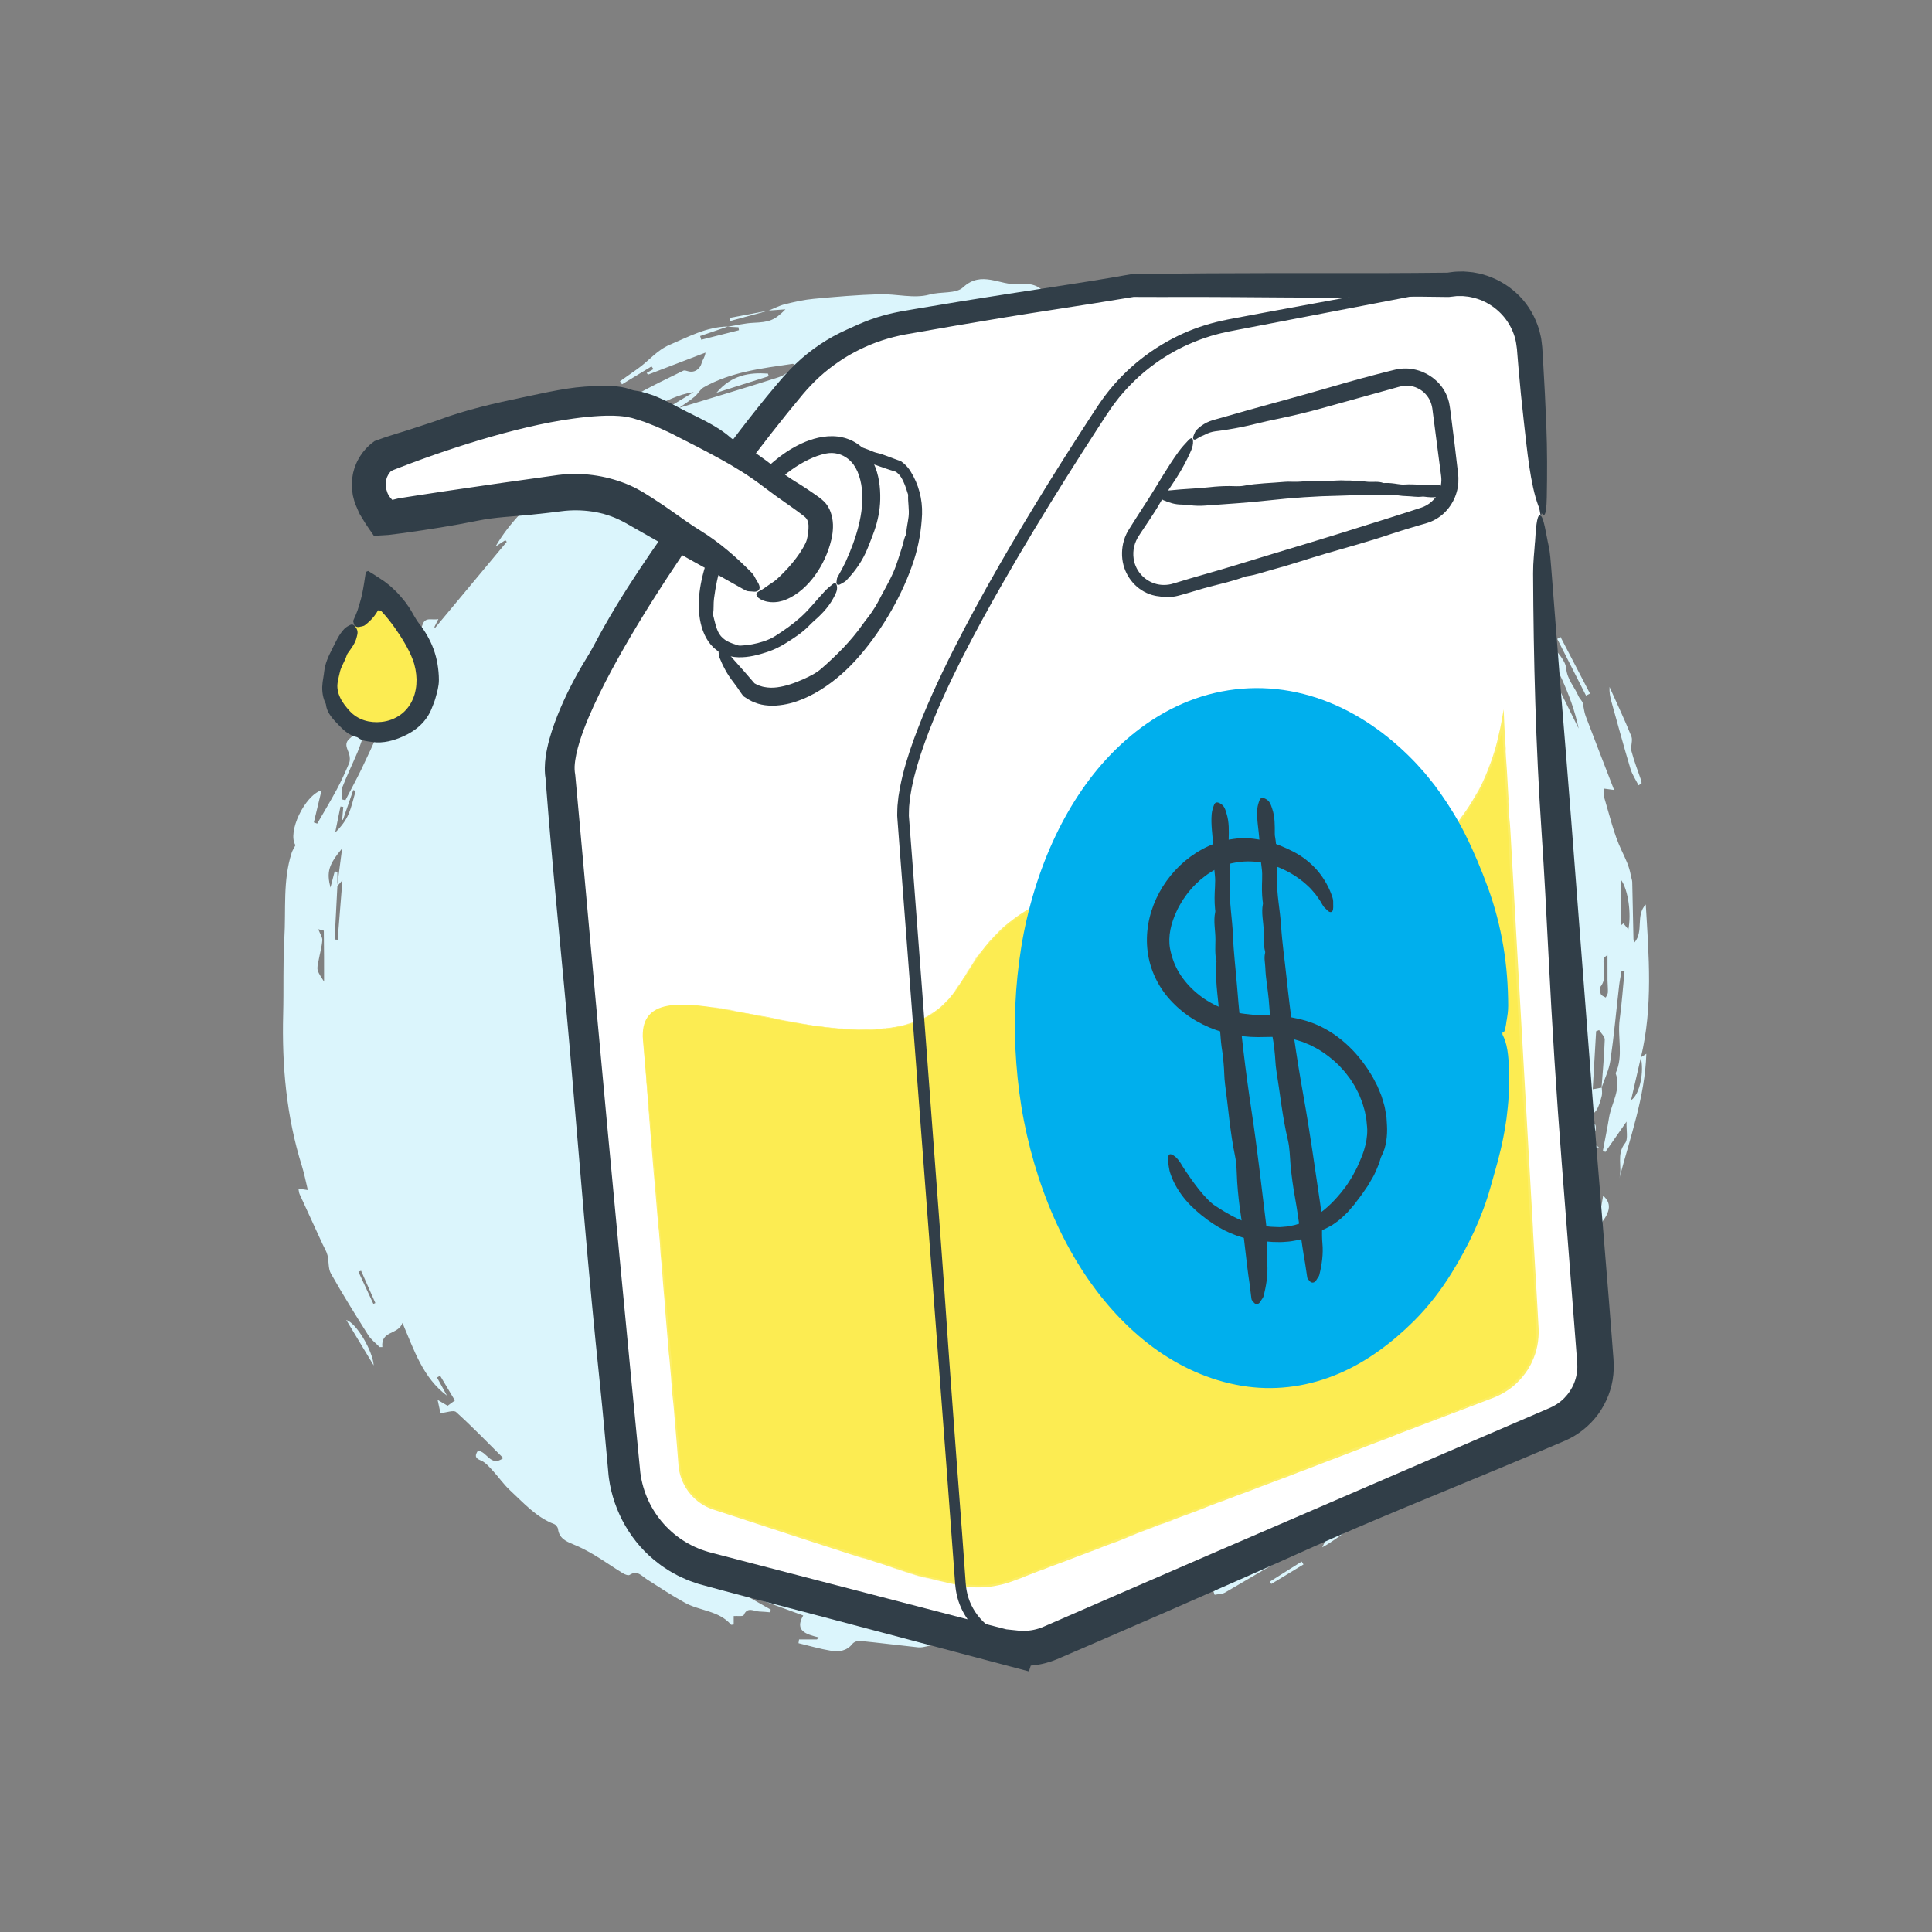
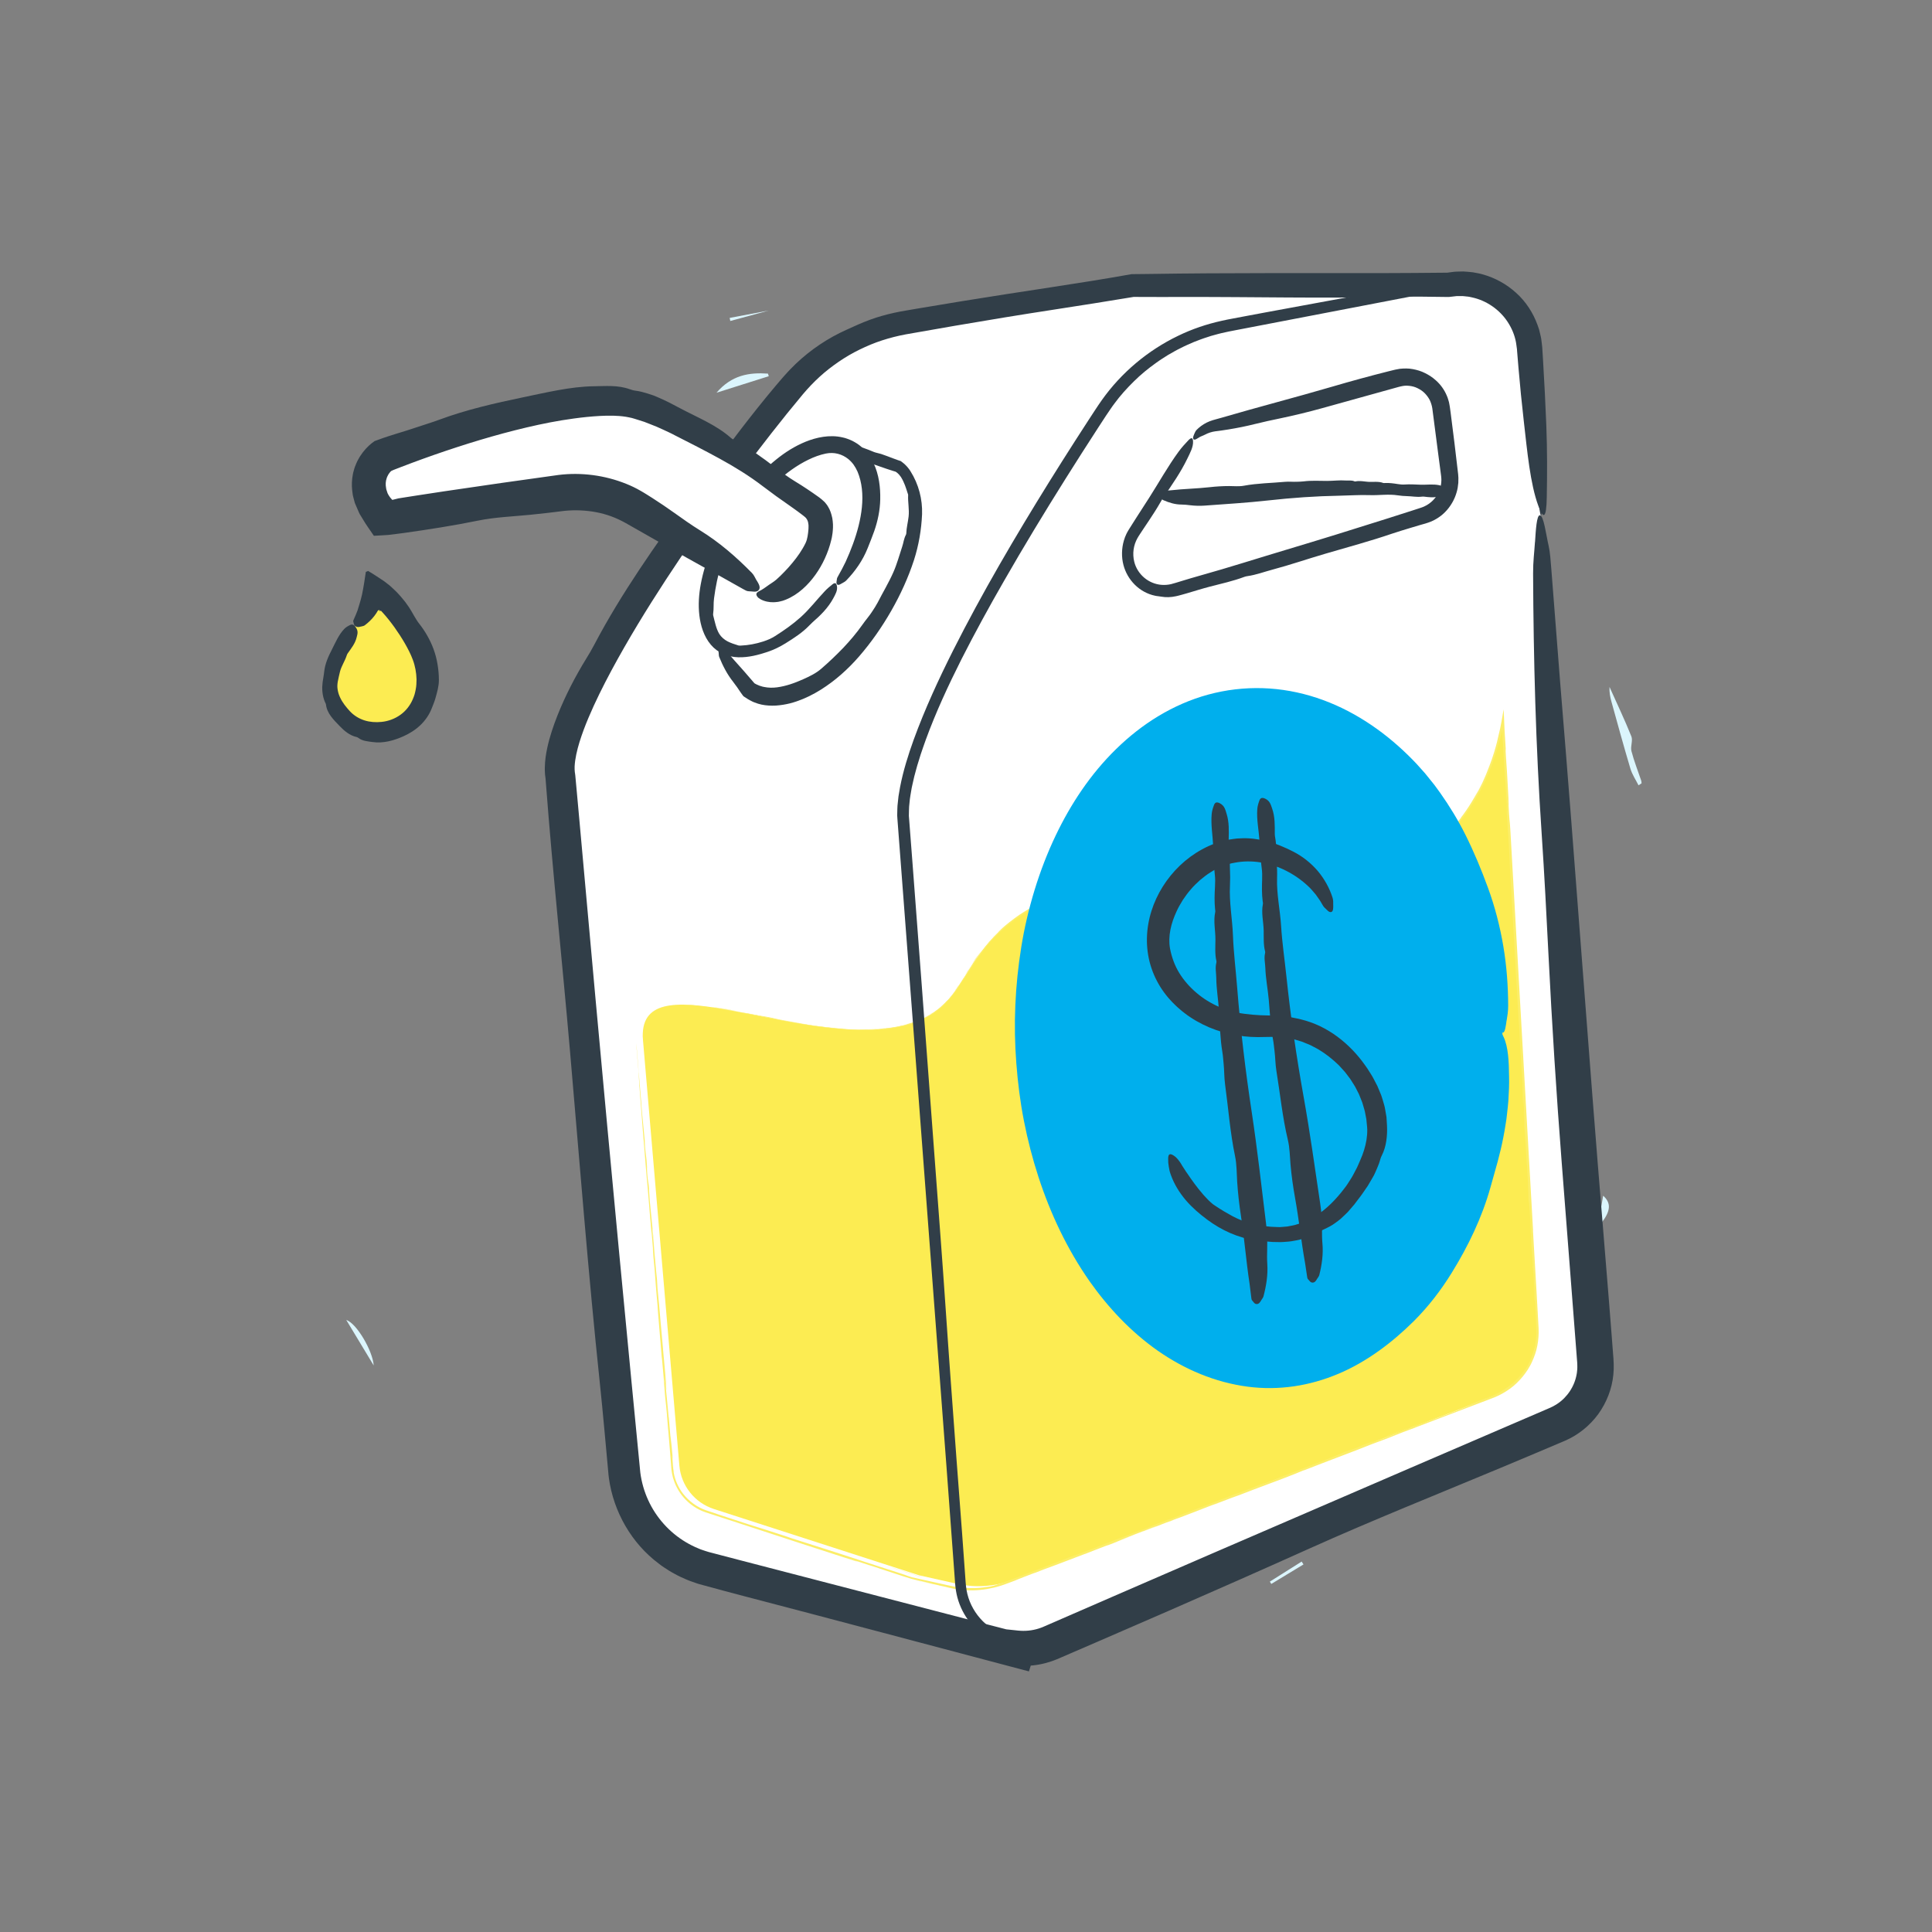
<svg xmlns="http://www.w3.org/2000/svg" id="Layer_2" data-name="Layer 2" viewBox="0 0 1080 1080">
  <rect x="0" y="0" width="1080" height="1080" fill="#808080" stroke="none" />
  <defs>
    <style>
      .cls-1 {
        fill: #313e48;
      }

      .cls-2 {
        fill: #fcec52;
      }

      .cls-3 {
        fill: #00afed;
      }

      .cls-4 {
        fill: #fff;
      }

      .cls-5 {
        fill: #fcee68;
      }

      .cls-6 {
        fill: #dbf5fc;
      }
    </style>
  </defs>
  <g>
-     <path class="cls-6" d="M895.41,607.99c.02,1.52.36,3.13-.01,4.54-.72,2.72-1.46,5.56-2.89,7.92-1.62,2.67-6.3,4.48-.94,8.05.67.45.65,3.21-.04,4.22-2.42,3.53-2.35,6.29,2.34,8.61-2.79.37-4.73.63-6.92.92v-6.08c-2.02,1.88-3.85,2.82-4.44,4.27-3.12,7.72-5.79,15.61-8.88,23.34-2.53,6.31-5.59,12.41-8.07,18.73-.7,1.8-.25,4.08-.22,6.13.02,2.04.89,4.41.13,6.05-4,8.64-8.4,17.09-12.86,26.01-4.14-3.36-6.59-2.15-9.14,1.74-2.93,4.47-6.93,8.23-10.16,12.53-3.3,4.38-5.13,9.35-4.99,15.01.04,1.62-.59,3.52-1.53,4.86-4.26,6.04-8.95,11.8-13.06,17.94-1.75,2.61-5.85,3.82-4.86,8.5.25,1.15-2.77,1.51-2.88-1.34-.02-.59-.11-1.19-.19-1.93-10.02,4.81-17.92,17.06-14.89,21.06,3.4-2.91,8.23-5.18,9.84-8.86,2.13-4.91,3.6-7.95,9.33-5.48.08.04.4-.18.4-.29.13-6.61,7.21-8.51,9.29-13.75.39-.99-.05-2.31-.09-3.2,10.07-5.77,14.42-16.77,22.14-24.59.44.2.89.39,1.33.59-.96,2.94-2.02,5.86-2.86,8.84-.73,2.57-.71,5.47-1.89,7.78-2.55,4.96-5.31,9.89-8.65,14.34-3.27,4.35-7.28,8.16-11.1,12.08-4.67,4.8-9.6,9.35-14.18,14.24-2.5,2.67-4.52,5.8-6.75,8.72.25.53.5,1.07.76,1.6,1.55-.42,3.43-.42,4.58-1.33,5.55-4.41,10.89-9.07,16.31-13.64-.34-.52-.67-1.03-1.01-1.55-.13.79-.26,1.59-.4,2.4,1.2.09,2.52.18,4.27.31.78-1.27,2-3.25,3.22-5.23.39.31.79.63,1.18.94-8.27,22.87-28.85,34.25-45.33,49.45-.46-.42-.91-.84-1.37-1.26,2.16-2,4.31-4,6.47-6-.24-.32-.49-.64-.73-.96-1.78,1.1-3.56,2.19-5.34,3.29-.21-.18-.43-.36-.64-.53,1.81-2.7,3.63-5.41,5.44-8.11-4.96,2.7-12.25,1.22-14.58,9.88,2.98-2.12,4.78-3.4,6.13-4.36-2.49,4.74-26.99,25.06-37.55,30.58,1.28-2.63,2.29-4.7,3.29-6.76-.23-.34-.46-.67-.69-1.01-2.21,1.16-4.47,2.23-6.62,3.5-16.75,9.85-33.46,19.78-50.27,29.53-1.64.95-3.88.87-5.84,1.27-.22-.63-.43-1.25-.65-1.88,4.16-2.45,8.31-4.9,13.17-7.77-9.38.1-26.82,7.04-43.68,17.12v-6.87c-4.32,1.26-8.05,2.6-11.89,3.41-4.68.99-9.24,1.56-11.61,6.83-.59,1.32-3.68,1.53-6.96,2.74,3.76,1.56,6.5,2.69,9.25,3.83-.06.56-.13,1.13-.19,1.69-4.44,1.97-9.29,6.19-13.23,5.47-9.65-1.76-17.95,3.21-27.08,3.27-6.25.05-12.49,1.21-18.74,1.83-4.01.4-4.77-1.66-3.37-6.28,1.09,1.83,1.73,2.89,2.64,4.41.56-1.91,1.01-3.45,1.59-5.44,5.35,1.42,11.3-1.96,16.58,2.56.91.78,4.05-.68,5.97-1.52,3.65-1.59,7.1-3.66,10.77-5.2,5.1-2.13,10.33-3.96,15.2-6.83-7.48,1.01-14.96,2.01-22.44,3.02-.18-.62-.35-1.24-.53-1.87,21.85-3.63,41.93-11.57,61.26-23.6-7.83-2.23-15.03,6.37-22.36-.27-4.77,2.01-10.18,4.17-15.48,6.58-1.31.6-2.13,2.2-3.4,2.97-2.36,1.41-4.64,3.3-7.46.13-1.18-1.33-3.63-1.95-5.56-2.11-6.34-.51-12.7-.63-19.06-.96-.82-.04-1.62-.4-2.5-1.27,21.32-1.27,41.84-5.7,61.98-14.55-.49,2.01-.78,3.2-1.18,4.83,4.56-.89,9.29-.58,12.41-2.67,6.38-4.29,14.72-6.54,17.65-14.4-3.33.94-6.94,1.89-10.49,3-3.72,1.16-7.38,2.48-11.71,2.78,1.34-1.75,2.67-3.5,4.43-5.81-1.51.4-2.54.48-3.37.92-20.46,10.79-42.15,18.25-64.53,23.8-2.36.58-4.92.33-7.38.53-4.98.39-10.32-.82-14.34,3.7-.62.7-2.33.48-3.55.58-2.12.18-4.4-.18-6.33.51-4.14,1.48-7.41,2.03-11.91-.49-3.09-1.73-8.3.32-12.56,1.45,4.43,3.01,7.87,5.21,14.25,3.76,7.6-1.73,15.79-3.13,23.9-2.95,8.27.19,16.53.25,24.8.39.06,0,.12.28.29.69-2.4,1.71-4.87,3.47-7.44,5.3,6.02,3.58,6.29,6.65.2,9.47-6.01,2.78-12.63,4.22-19.34,5.26,7.45-3.14,16.36-2.92,22.05-9.54-.2-.54-.4-1.09-.6-1.63-3.34.75-6.68,1.5-10.01,2.25-.14-.4-.27-.79-.4-1.19,1.68-1.19,3.35-2.37,5.03-3.56-.09-.28-.17-.56-.26-.84-3.89.78-7.77,1.55-13.23,2.64,2.44,1.47,3.36,2.02,5.27,3.17-7.28,2.45-13.76,5.04-20.48,6.57-1.51.34-3.86-3.02-6.93-5.6-2.06.62-5.87,1.77-9.73,2.93.84,1.21,1.61,2.32,2.39,3.44-1.27.81-2.5,2.19-3.83,2.3-2.95.23-5.98-.45-8.93-.23-2.24.17-4.41,1.17-7.65,2.09,3.45,2.06,5.37,3.2,6.91,4.12-2.38.67-4.41,1.35-6.5,1.81-1.6.35-3.3.72-4.89.55-10.86-1.16-21.69-2.53-32.55-3.61-1.35-.13-3.34.62-4.16,1.66-3.22,4.09-7.64,4.56-12.03,3.85-6.11-1-12.09-2.78-18.12-4.22.11-.69.21-1.39.32-2.09h10.02c.31-.38.61-.77.92-1.15-6.88-1.74-13.63-3.56-8.62-12.24-10.8-3.96-20.9-7.66-31.01-11.37-.12.19-.24.37-.35.56,4.4,2.51,8.81,5.01,13.21,7.52-.16.5-.31,1-.47,1.5-1.97-.15-3.94-.4-5.91-.43-3.01-.06-6.59-2.96-8.74,2.03-.34.8-3.55.36-5.59.5v4.73c-.86.07-1.37.25-1.5.1-6.81-7.92-17.49-7.66-25.82-12.29-7.21-4.01-14.15-8.53-21.1-13-3.03-1.94-5.4-5.36-9.76-2.54-.77.5-2.74-.28-3.84-.96-5.4-3.34-10.6-7-16.05-10.26-3.76-2.25-7.69-4.29-11.75-5.93-4.13-1.68-7.75-3.41-8.39-8.5-.13-1.01-1.18-2.38-2.13-2.74-10.11-3.87-17.07-11.84-24.69-18.89-3.67-3.4-6.54-7.65-9.97-11.33-1.89-2.03-3.91-4.38-6.36-5.36-3.54-1.41-3.21-2.95-1.68-5.39,5.17.09,7.08,9.37,14.22,4.05-8.8-8.72-17.29-17.53-26.34-25.72-1.4-1.27-5.35.29-8.75.59-.37-1.72-.88-4.03-1.61-7.41,2.43,1.43,4,2.36,5.6,3.3,1.13-.83,2.38-1.74,4.06-2.96-2.62-4.4-5.43-9.11-8.24-13.82-.58.33-1.17.65-1.75.98,1.84,3.36,3.69,6.73,5.56,10.14-13.32-9.92-18.18-24.92-24.87-40.65-2.32,6.79-12.19,4.12-11.24,13.51-.5,0-1,.01-1.51.02-2.17-2.23-4.8-4.17-6.42-6.74-7.15-11.33-14.24-22.72-20.83-34.39-1.61-2.86-1.06-6.87-1.91-10.25-.54-2.17-1.82-4.16-2.77-6.23-4.28-9.3-8.58-18.59-12.82-27.91-.36-.78-.38-1.72-.65-3.06,1.62.24,3.04.45,5.25.77-1.14-4.69-1.98-9.15-3.32-13.45-8.67-27.7-11.21-56.12-10.46-84.98.37-14.14-.17-28.33.66-42.43.94-15.89-.92-32.06,4.07-47.6.44-1.38,1.29-2.63,2.14-4.31-4.65-7.14,5.05-27.69,14.59-30.74-1.47,6.13-2.89,12.07-4.31,18,.63.23,1.25.45,1.88.68,3.64-6.32,7.42-12.56,10.87-18.98,2.58-4.81,4.86-9.79,6.96-14.82.61-1.46.47-3.48.02-5.06-.86-3.05-3.23-5.81.46-8.84,2.44-2.01,4.33-4.73,6.29-7.27,1.16-1.51,2.36-3.17,2.88-4.96,1.15-3.94,1.89-8.01,2.85-12.28,1.15-.66,3.04-1.74,5.92-3.39.1,1.21.65,2.63.21,3.6-2.98,6.56-6.31,12.96-9.24,19.53-1.79,4.02-2.93,8.32-4.63,12.38-2.78,6.63-5.96,13.1-8.55,19.79-.77,1.98-.12,4.5-.12,6.78.61.15,1.23.3,1.84.44,3.02-5.83,6.16-11.59,9.02-17.49,3.38-6.97,6.6-14.03,9.76-21.1,2.22-4.98,4.08-10.12,6.37-15.06,2.29-4.94,4.9-9.72,7.64-15.09-1.46.24-2.48.4-4.55.74,3.88-8,7.36-15.26,10.92-22.49,1.22-2.49,3.05-4.75,3.85-7.35,1.57-5.09,5.51-2.54,8.95-3.45-.9,1.81-1.58,3.17-2.26,4.53.17.1.33.21.5.31,13.33-16,26.66-32.01,39.99-48.01-.26-.3-.53-.61-.79-.91-1.58,1.02-3.17,2.05-5.49,3.55,15.3-26.21,40.75-40,63.1-57.43-1.37,2-2.75,4-4.12,6,.33.4.65.79.98,1.19,10.17-6.21,20.35-12.43,30.52-18.64-.13-.37-.26-.75-.38-1.12-3.33,1.28-6.67,2.55-10,3.83-.22-.39-.45-.77-.67-1.16,10.46-6.34,20.93-12.68,31.39-19.02-17.42,2.63-30.31,16.01-47.8,18.17,2.23-1.93,6.38-3.89,6.35-5.79-.09-6.48,4.96-8.28,8.72-10.5,8.65-5.11,17.83-9.33,26.85-13.81.68-.34,1.82.04,2.68.29,3.57,1.02,6.69-1.08,7.69-4.79.45-1.66,1.75-3.08,2.06-5.62-10.71,4.11-21.43,8.22-32.14,12.32-.24-.32-.49-.64-.73-.95,1.27-.72,2.54-1.44,3.8-2.16-.37-.49-.74-.99-1.11-1.49-5.5,3.34-10.99,6.68-16.49,10.01-.38-.57-.76-1.13-1.14-1.7,3.25-2.31,6.49-4.64,9.77-6.91,6.16-4.25,10.78-10.41,17.97-13.46,10.57-4.48,20.71-10.11,32.61-10.24-5.18,1.77-10.36,3.54-15.54,5.32.21.69.42,1.38.63,2.07,7.03-1.78,14.06-3.55,21.09-5.33-.1-.55-.19-1.1-.29-1.65-2.02-.1-4.03-.2-6.05-.3,4.79-.76,9.56-1.98,14.37-2.19,8.92-.4,11.77-1.26,17.95-7.53-3.6.26-6.46.46-9.31.67h.01c2.99-1.2,5.89-2.76,8.99-3.52,5.31-1.31,10.7-2.54,16.13-3.04,12.23-1.14,24.49-2.19,36.76-2.56,9.34-.28,19.29,2.59,27.9.2,6.43-1.79,14.82-.32,18.79-4.02,10.43-9.71,20.66-.96,30.78-1.84,4.66-.41,10.6-.41,14.49,4.51.79,1,4.07,1.5,4.92.76,6.46-5.61,13.36-1.42,19.97-1.14,7.17.3,14.32,1.3,21.44,2.3,1.78.25,4.76,1.54,4.86,2.58.39,4.03,3.56,4.06,6.02,5.36,10.9,5.79,21.79,11.55,34.03,14.16,1.89.4,3.53,2.04,4.99,3.7-2.95,1.57-5.66,3.46-7.38-.85-.25-.63-1.83-1.46-2.11-1.25-7.29,5.26-10.24-3.35-15.38-4.83-3.08-.89-5.95-2.54-8.83-3.33,8.26,6.39,16.51,12.79,25.4,19.67-3.93-.36-7-.64-10.08-.92,5.58,4.3,14.9-.77,18.71,8.68-4.02-.24-7.76-.46-11.47-.69,1.55,2.05,3.08,4.06,4.61,6.08-.31.54-.63,1.08-.94,1.62-10.06-1.93-20.12-3.85-30.28-5.8,25.72,10.83,51.32,21.44,78.49,27.81-10.93-6.3-21.86-12.6-32.79-18.89.26-.45.52-.9.78-1.35,10.4,2.19,20.25,4.97,28.37,12.92,4.45,4.37,10.95,6.66,16.58,9.79.66.37,1.68.04,2.48.24,2.53.65,5.03,1.4,7.54,2.12-.23.74-.46,1.48-.69,2.21-2.41-.99-4.82-1.98-7.94-3.27,2.35,4.39,4.36,8.14,6.36,11.88-.31.42-.62.85-.93,1.27-8.95-8.52-19.19-13.9-31.43-14.35-.19.42-.38.85-.57,1.27,3.08,1.22,6.16,2.43,10.1,3.99-1.71,1.27-2.63,1.95-4.16,3.09,14.62,2.69,23.75,13.38,34.49,21.2,10.62,7.73,19.94,17.24,30.7,25.55-1.93-3.16-3.87-6.33-5.81-9.49.17-.15.33-.3.5-.46,7.23,6.6,14.47,13.2,21.7,19.8.21-.22.43-.44.64-.66-1.52-1.6-3.04-3.2-4.56-4.8.29-.43.59-.87.88-1.3,1.51.97,3.31,1.68,4.47,2.97,3.78,4.19,6.55,10.02,11.17,12.56,6.39,3.52,7.98,8.8,9.59,14.72-.81-.33-1.62-.66-2.43-.99-.32.29-.64.59-.96.88,2.4,3.89,4.8,7.77,7.2,11.66.38-.19.76-.39,1.13-.58.07-.83.14-1.66.21-2.49,1.79,3.4,3.59,6.79,5.35,10.2,3.06,5.95,3.6,6.42,10.43,8.94.39-2.46.79-4.93,1.19-7.43,2.66.51,4.6.89,7.81,1.51-1.64-4.5-2.89-7.95-4.15-11.4.28-.09.55-.18.83-.27,5.01,4.7,10.01,9.39,15.01,14.1-.25,1.13-.48,2.25-.72,3.37-.39.21-.78.42-1.17.63-.31-1.13-.61-2.26-.92-3.39-.27.29-.53.58-.8.87,8.8,17.8,17.6,35.6,26.4,53.4-4.07-19.8-13.91-37.09-22.87-54.76-.29-.95-.58-1.89-.87-2.84.21-.12.42-.25.62-.37,2.77,3.76,5.66,7.44,8.29,11.29,2.89,4.25,7.42,8.47,7.86,13.03.62,6.33,4.64,10.3,6.84,15.43.68,1.59,2.23,2.81,2.51,4.2.51,2.38.72,4.87,1.57,7.11,5.17,13.67,10.49,27.28,15.88,41.24-2.39-.32-4.03-.54-5.68-.76.07,1.81-.23,3.73.28,5.4,2.94,9.75,5.19,19.85,9.49,28.98,2.2,4.66,4.4,9.05,5.24,14.11.21,1.28.78,2.54.81,3.81.27,10.61.44,21.21.69,31.82.01.64.41,1.28.6,1.85,5.26-6.18.48-15.12,6.27-21.18,1.73,28.67,4.08,57.26-2.74,85.59-1.82,7.96-3.65,15.89-5.49,23.81,5.08-3.21,7.4-16.5,5.41-23.91,1.07-.7,2.15-1.4,3.14-2.04-.77,24.06-9.03,46.65-15.11,69.72,1.85-6.38-1.79-13.44,3.21-19.72,1.88-2.36.62-7.24.84-12.08-4.5,6.45-8.18,11.73-11.87,17.02-.45-.29-.89-.58-1.34-.87,1.14-6.07,2.41-12.12,3.4-18.22,1.35-8.31,6.95-16,3.71-24.99,4.51-9.7.91-20.02,2.25-29.98,1.2-8.93,1.83-17.93,2.71-26.9-.56-.06-1.12-.13-1.68-.19-.45,2.72-1.03,5.43-1.34,8.17-1.61,13.94-2.85,27.94-4.87,41.82-.76,5.22-3.25,10.19-4.95,15.27.66-8.98,1.5-17.95,1.79-26.94.06-1.75-2.05-3.58-3.16-5.37-.55.22-1.11.44-1.66.66-.65,11.12-1.3,22.24-1.9,32.43,1.89-.33,3.47-.61,5.05-.89ZM188.61,495.28c-.52,9.97-1.03,19.94-1.55,29.91.57.05,1.13.09,1.7.14.88-10.99,1.76-21.98,2.67-33.3-1.15,1.33-2.04,2.38-2.94,3.42.86-6.61,1.73-13.22,2.77-21.19-7.59,9.24-8.73,13.03-6.53,21.92,1.01-3.83,1.69-6.45,2.38-9.08.5.1,1,.21,1.49.31,0,2.63,0,5.25,0,7.87ZM692.41,854.5c6.52-7.48,12.81-14.7,19.1-21.91-1.12,2.39-3.03,4.14-5.17,5.53-1.22.79-3.58,1.85-4.12,1.36-3.76-3.43-5.91-.56-8.5,1.59-2.99,2.49-6.32,4.58-9.23,7.16-4.46,3.96-8.68,8.19-13.01,12.31.4.49.8.98,1.2,1.47,5.19-2.82,10.38-5.64,15.57-8.46q1.65,3.35-2.66,8.41c3.91-.58,7.81-1.15,12.27-1.81-3.85,2.47-7.3,4.68-10.75,6.89.16.19.32.39.48.58,3.62-1.48,7.23-2.96,10.85-4.44.26.55.51,1.09.77,1.64-13.56,6.97-27.11,13.93-40.67,20.9,24.53-2.97,45.02-14.67,65.02-29.37-8.14-5.07-12.37,3.6-20.25,3.94,5.02-5.28,9.07-9.53,13.11-13.79-.29-.34-.58-.67-.87-1.01-1.17.82-2.36,1.61-3.5,2.46-3.69,2.71-7.39,5.41-11.03,8.18-3.57,2.72-6.45,2.36-8.6-1.62ZM445.62,204.57c-1.64-.78-2.14-1.25-2.56-1.18-17.06,2.52-34.31,4.43-49.7,13.14-2.02,1.14-3.19,3.67-5.05,5.21-2.6,2.16-5.47,3.99-8.65,6.25,18.9-5.77,37.29-11.22,55.54-17.09,3.5-1.13,6.48-3.88,10.41-6.34ZM809.23,730.4c-.53-.35-1.06-.7-1.59-1.04-7.97,11.13-15.95,22.25-23.92,33.38.85.76,1.69,1.51,2.54,2.27.53-1.36.78-2.96,1.67-4.02.94-1.12,2.49-1.74,3.77-2.57-.49,1.52-.94,3.05-1.49,4.54-.2.55-.61,1.02-1.31,2.14,9.67-2.86,12.37-10.91,17-17.8-4.88-.41-5.54,7.76-10.91,4.63,4.83-7.3,9.53-14.41,14.24-21.52ZM770.73,787.32c-5.21,3.9-10.1,7.32-14.71,11.09-4.63,3.79-8.98,7.93-13.45,11.92,12.86,1.63,15.86-9.96,23.11-16.41-.62,1.84-1.1,3.26-1.58,4.69.61.24,1.22.47,1.83.71,1.55-3.87,3.09-7.74,4.8-12ZM910.26,519.55c1.72-8.52,0-22.1-4.16-27.81v25.55c.46-.37.93-.73,1.39-1.1.9,1.09,1.8,2.19,2.77,3.36ZM793.77,308.94c-.43,9.78,5.6,15.46,11.6,21.15,2.26-5.13-2.93-14.73-11.6-21.15ZM181.16,548.76c0-9.25.03-18.82-.14-28.39,0-.34-2.1-.64-3.08-.92,1.02,2.67,2.37,4.5,2.24,6.22-.3,3.79-1.41,7.51-2.08,11.28-.33,1.82-.97,3.86-.47,5.5.69,2.26,2.32,4.23,3.54,6.32ZM191.9,451.09c-.52-.08-1.04-.16-1.57-.24-.99,4.85-1.97,9.7-2.96,14.54,3.3-3.19,5.84-6.54,7.46-10.29,1.78-4.13,2.71-8.63,4.01-12.97-.46-.16-.91-.32-1.37-.48-1.92,5.56-3.84,11.12-5.76,16.68-.14-.04-.28-.09-.43-.13.21-2.37.41-4.74.62-7.11ZM898.61,533.8c-1.58,1.32-2.04,1.5-2.08,1.75-.8,5.35,2.14,11.11-1.97,16.19-.64.79-.18,2.85.36,4.06.38.85,1.77,1.24,2.7,1.84.42-.95,1.15-1.89,1.19-2.86.11-2.24-.18-4.49-.2-6.74-.04-4.41-.01-8.82-.01-14.24ZM456.46,199.07h18.61c-6.31-5.48-12.48-2.97-18.61,0ZM716.94,867.54c-.22-.37-.45-.75-.67-1.12-6.77,3.88-13.53,7.76-20.3,11.64.35.59.71,1.17,1.06,1.76,6.64-4.09,13.27-8.19,19.91-12.28ZM788.59,773.2c-.55-.48-1.09-.95-1.64-1.43-3.57,4.2-7.14,8.4-10.71,12.6.42.37.84.74,1.27,1.11,3.69-4.09,7.39-8.19,11.08-12.28ZM782.77,295.05c-.56.25-1.11.51-1.67.76,2.82,4.42,5.63,8.84,8.45,13.25.52-.32,1.04-.64,1.56-.95-2.78-4.35-5.56-8.71-8.34-13.06ZM201.86,710.37c-.5.18-1,.36-1.5.54,2.79,5.99,5.58,11.99,8.36,17.98.37-.17.74-.34,1.11-.5-2.66-6-5.31-12.01-7.97-18.01Z" />
    <path class="cls-6" d="M768.89,244.07c4.72,2.51,10.15,2.97,11.5,8.96.18.79,1.43,1.56,2.35,1.93,9.58,3.87,16.17,10.92,21.22,19.66.51.89.95,1.89,1.67,2.59,4,3.84,8.17,7.5,12.08,11.43,3.78,3.8,7.32,7.84,10.81,11.61-1.13,1.58-2.02,2.82-3.46,4.84,7.75-.4,10.48,4.08,12.64,9.22-.59.62-1.18,1.23-1.76,1.85-.92-1.59-1.55-3.5-2.84-4.68-1.29-1.17-3.22-2.19-4.91-2.26-5.58-.23-7.18-1.92-6.87-7.74.06-1.11-.41-2.7-1.21-3.32-8.05-6.21-12.95-15.06-19.44-22.53-6.34-7.3-14.33-13.22-21.85-19.45-3.41-2.82-7.4-4.93-11.63-7.69.26-.67.86-2.23,1.7-4.41Z" />
    <path class="cls-6" d="M773.66,278.45c-1.77-.94-3.72-1.5-5.02-2.74-7.18-6.85-14.2-13.87-22.07-21.62,13.49.51,25.21,11.58,27.09,24.36Z" />
    <path class="cls-6" d="M915.94,439c-1.53-3.08-3.54-6.03-4.52-9.28-3.72-12.41-7.12-24.91-10.59-37.39-.73-2.64-1.27-5.33-1.1-8.32,4.12,9.19,8.47,18.3,12.22,27.64.95,2.36-.63,5.65.04,8.23,1.45,5.59,3.61,11,5.46,16.49.16.47.13,1.01.19,1.51-.57.37-1.14.75-1.71,1.12Z" />
    <path class="cls-6" d="M721.96,220.33c-3.72,3.9-7.08,3.64-11.21,1.49-6.12-3.19-12.59-5.68-18.64-9.19,10.65-.35,20.16,3.16,29.84,7.7Z" />
    <path class="cls-6" d="M881.95,657.36c5.45,3.38,3.41,7.26,2.98,10.25-.72,4.92-3.26,9.01-10.35,10.91,2.68-7.68,4.94-14.18,7.37-21.16Z" />
-     <path class="cls-6" d="M872.34,356.06c5.49,10.55,10.98,21.1,16.47,31.65-.74.38-1.48.75-2.22,1.13-5.36-10.56-10.71-21.13-16.07-31.69.61-.36,1.21-.73,1.82-1.09Z" />
    <path class="cls-6" d="M208.9,763.3c-5.11-8.48-10.23-16.96-15.34-25.43,5.74,1.77,14.81,17.27,15.34,25.43Z" />
    <path class="cls-6" d="M893.62,683.35c.79-4.67,1.59-9.35,2.54-14.93,4.8,4.15,4.02,8.88-.95,15.19-.53-.09-1.06-.17-1.58-.26Z" />
    <path class="cls-6" d="M747.55,228.77c4.99,3.14,9.27,5.67,13.33,8.5.85.59.93,2.3,1.36,3.49-1.17-.1-2.66.23-3.45-.36-3.49-2.59-6.83-5.39-10.09-8.28-.64-.56-.66-1.83-1.15-3.36Z" />
    <path class="cls-6" d="M778.35,278.26c4.79,3.7,10.12,6.88,11.47,13.79-4.18-4.25-8.37-8.5-12.55-12.75.36-.35.72-.7,1.08-1.04Z" />
    <path class="cls-6" d="M850.98,742.11c1.72-8.64,5.37-12.93,11.17-12.37-3.79,4.2-7.03,7.79-11.17,12.37Z" />
    <path class="cls-6" d="M562.09,923.98h-19.24c0-.55,0-1.09,0-1.64h19.24c0,.55,0,1.09,0,1.64Z" />
    <path class="cls-6" d="M709.84,884.14c5.93-3.74,11.87-7.48,17.8-11.22.34.54.68,1.07,1.02,1.61-6,3.63-12,7.27-17.99,10.9-.28-.43-.55-.86-.83-1.29Z" />
    <path class="cls-6" d="M557.01,912.86c-.31,2.32-.54,4.02-.76,5.69-5.44.92-5.5.87-6.34-5.19,2.24-.16,4.46-.31,7.1-.5Z" />
    <path class="cls-6" d="M334.77,240.3c-4.39,2.4-8.79,4.8-13.38,7.3.43-3.94,3.69-5.92,13.38-7.3Z" />
    <path class="cls-6" d="M222.05,352.86c1.11-2.42,2.08-4.92,3.42-7.21.36-.61,1.86-.55,2.84-.79.15,1.05.8,2.46.35,3.09-1.47,2.07-3.33,3.85-5.04,5.74-.52-.28-1.04-.56-1.56-.83Z" />
    <path class="cls-6" d="M429.78,173.58c-7.18,1.95-14.35,3.9-21.53,5.85-.12-.57-.24-1.14-.36-1.72,7.3-1.38,14.6-2.75,21.9-4.13,0,0,0,0,0,0Z" />
    <path class="cls-6" d="M334.82,234.52c-4.92,2.73-9.85,5.47-14.77,8.2-.24-.42-.48-.84-.72-1.25,4.9-2.78,9.8-5.56,14.7-8.35.26.47.53.93.79,1.4Z" />
    <path class="cls-6" d="M833.91,303.07c-2.27-4.01-4.54-8.01-6.81-12.02.55-.31,1.09-.61,1.64-.92,2.28,4.05,4.56,8.1,6.85,12.15-.56.26-1.12.53-1.67.79Z" />
    <path class="cls-6" d="M400.51,219.55c8.53-9.94,18.31-11.43,28.78-10.7.15.48.31.97.46,1.45-9.24,2.92-18.48,5.84-29.24,9.24Z" />
  </g>
  <g>
    <g>
      <path class="cls-4" d="M861.25,287.99l-6.56-93.41c-1.6-22.74-22.68-39-45.08-34.76h0l-176.36,1.23-128.04,22.7c-22.86,4.23-43.61,16.09-58.66,33.82-48.43,57.06-135.28,182.66-128.63,215.95l34.2,386.12c1.15,24.86,17.77,46.32,41.55,53.65l174.08,47.56.32-.98c6.15.76,12.61.03,18.89-2.61l284.19-119.43c14.67-6.16,23.79-20.97,22.69-36.84l-32.6-472.99Z" />
      <path class="cls-1" d="M858.06,302.95c-.37,5.81-1.08,10.89-1.05,17.61.22,47.84,1.46,96.21,4.79,145.49,1.53,22.71,2.68,45.44,3.82,67.93,1.95,38.78,4.41,77.74,7.4,116.11l4.7,60.55,2.34,30.28,1.17,15.14.29,3.78.15,1.89.05,1.31c.09.85-.03,1.7-.03,2.55-.01.43-.1.84-.14,1.27-.06.42-.07.85-.18,1.26-1.13,6.73-5.21,12.96-10.97,16.72-.34.27-.74.44-1.1.67-.38.21-.73.46-1.12.64l-1.17.56-.29.15-.15.07-.22.09-.87.38-6.97,3-13.95,6-55.78,24.02c-37.17,16.05-74.34,32.1-111.5,48.14l-55.71,24.16-27.84,12.11-6.96,3.03-3.41,1.48c-.89.4-1.81.72-2.73,1.02-3.7,1.17-7.62,1.55-11.53,1.14l-7.05-.74-2.01,6.51-.3.99,10.23-5.53c-5.74-1.48-11.47-2.96-17.2-4.44-45.76-11.88-91.54-23.77-137.34-35.67l-17.17-4.49c-1.41-.38-2.96-.73-4.09-1.17-1.22-.45-2.46-.76-3.67-1.34-2.46-.99-4.84-2.19-7.12-3.55-9.14-5.43-16.59-13.73-21.03-23.47-2.23-4.87-3.72-10.06-4.41-15.41l-1.69-17.4-3.43-35.38c-9.1-94.35-17.9-188.78-26.35-283.26l-2.67-29.59-1.35-14.8-.68-7.4-.17-1.85c-.02-.3-.1-.78-.15-1.17l-.12-.74-.11-1.54v-1.61c.23-4.4,1.33-9.06,2.72-13.61,1.42-4.57,3.13-9.11,5.02-13.59,3.79-8.97,8.18-17.77,12.82-26.43,9.32-17.32,19.64-34.17,30.42-50.71,10.8-16.53,22.1-32.76,33.82-48.66,11.06-14.99,22.31-29.83,33.98-44.32,2.92-3.62,5.87-7.21,8.85-10.77,2.93-3.47,6.02-6.72,9.36-9.77,3.33-3.04,6.91-5.81,10.63-8.36,3.72-2.56,7.64-4.83,11.69-6.81,4.06-1.98,8.23-3.74,12.53-5.13,4.3-1.4,8.68-2.51,13.13-3.35l27.61-4.83c18.42-3.16,36.87-6.2,55.35-9.03,7.43-1.16,14.89-2.33,22.39-3.5,7.35-1.19,14.74-2.39,22.16-3.6,4.67.01,9.36.03,14.06.04,4.84,0,9.7,0,14.54-.01,38.09-.09,76.08.84,114.26-.01,5.86-.13,11.79-.24,17.64-.17l15.15.18c.46.02.92-.02,1.37-.09l1.26-.14,1.57-.18c.26-.03.52-.07.78-.09h.79s1.57,0,1.57,0c1.05-.07,2.08.13,3.12.22.52.07,1.04.07,1.55.19l1.52.33c8.12,1.75,15.42,6.84,19.93,13.73,2.25,3.44,3.89,7.28,4.63,11.33.2,1.01.27,2.04.44,3.06.03.26.08.5.11.78l.07.94.15,1.87.62,7.48c.85,9.97,1.83,19.92,2.97,29.86,1.96,17.09,3.59,35.17,8.14,47.46,2.91,7.87,4.5,6.95,4.72-4.68.25-13.08.28-26.74-.26-40.43-.47-12.04-1.1-24.09-1.82-36.15l-.28-4.52-.14-2.26-.04-.57-.07-.66-.15-1.34-.33-2.68c-.13-.89-.38-1.77-.57-2.65-.21-.88-.41-1.76-.64-2.64l-.89-2.57c-2.47-6.8-6.54-13.07-11.93-17.9-5.35-4.87-11.85-8.46-18.84-10.37-.86-.29-1.75-.45-2.64-.62l-2.67-.5c-1.79-.23-3.61-.35-5.41-.47l-2.71.06-1.36.04c-.45,0-.9.04-1.35.11l-2.68.36c-.54.09-.59.11-1.19.11-12.1.12-24.2.22-36.29.24-43.18.08-86.48-.21-129.84.47-3.27.04-6.57.07-10.01.11-3.89.67-7.82,1.35-11.76,2.04-3.73.62-7.48,1.23-11.23,1.85-7.51,1.21-15.05,2.39-22.5,3.52-16.57,2.52-33.13,5.08-49.69,7.76-8.28,1.34-16.56,2.71-24.85,4.13l-6.21,1.07-3.14.55-3.41.7c-4.51,1.02-8.96,2.22-13.3,3.82-4.52,1.65-9.07,3.72-13.24,5.64-10.34,4.62-20.01,11.09-28.37,19.04l-3.07,3.06c-1.01,1.03-1.96,2.12-2.94,3.19l-.73.8-.65.75-1.3,1.51-2.58,3.03c-3.42,4.05-6.76,8.14-10.06,12.27-13.18,16.53-25.64,33.55-38.04,50.49-9.54,13.04-18.99,26.27-28.03,39.87-9.03,13.61-17.66,27.58-25.33,42.21-1.35,2.59-2.96,5.29-4.48,7.75-6.01,9.79-11.45,20.19-15.97,31.53-1.13,2.83-2.19,5.75-3.17,8.77-.98,3-1.86,6.14-2.58,9.48-.71,3.35-1.29,6.89-1.36,11.04,0,.53-.02,1.02,0,1.58l.09,1.68.06.84.12.91.12.84s-.01-.08-.01-.12c.1,1.32.21,2.64.31,3.96,3.77,49.45,9.07,98.95,13.37,148.56,5.36,61.92,10.18,124.04,16.71,185.92.92,8.7,1.74,17.42,2.55,26.15l1.2,13.09.6,6.54.32,3.55c.13,1.27.19,2.49.4,3.79,2.59,18.71,12.67,36.34,27.9,47.68,1.85,1.49,3.87,2.72,5.86,4.01.99.66,2.06,1.17,3.09,1.75,1.05.54,2.06,1.18,3.16,1.63,2.17.96,4.27,1.98,6.64,2.75l1.74.61.87.3c.29.1.59.21.81.26l2.83.78c7.55,2.07,15.12,4.11,22.7,6.09,49.63,12.96,99.23,26.2,148.84,39.31l10.34,2.73,3.16-10.03.31-.98-11.92,7.6c4.64.53,9.38.42,14.01-.41,2.31-.41,4.59-1,6.81-1.74,1.11-.37,2.2-.79,3.27-1.23l2.58-1.1,19.89-8.59c13.25-5.76,26.49-11.51,39.74-17.26,26.46-11.55,52.86-23.21,79.16-35.03,34.98-15.72,70.97-30.09,106.57-44.96l18.04-7.57,18.12-7.67c7.33-3.19,13.77-8.38,18.49-14.82,4.66-6.46,7.7-14.13,8.46-22.08.43-3.88.15-8.28-.12-11.21l-.75-9.76-1.53-19.51c-1.06-13-2.12-25.99-3.17-38.97-8.52-102.33-15.63-204.94-24.14-307.25-1.66-21.24-3.31-42.48-4.97-63.71-.35-4.33-.69-9.41-1.46-12.75-1.49-6.45-2.75-16.99-4.91-17.24-1.83-.21-2.31,8.41-2.73,14.92Z" />
    </g>
    <g>
      <path class="cls-2" d="M359.43,581.46l20.34,237.81c.96,11.25,8.58,20.82,19.32,24.29l114.58,37.01,21.4,4.8c10.41,2.33,21.28,1.55,31.25-2.26l268.82-102.62c15.4-6.21,25.14-21.54,24.19-38.12l-19.26-338.86s-10.54,73.63-73.36,85.7c-62.82,12.07-82.54-18.01-162.08,6.67-79.53,24.68-51.76,72.01-108.59,79.02-56.83,7.01-140.4-37.78-136.61,6.55Z" />
      <g>
        <path class="cls-5" d="M359.49,581.46c.34,2.5-.17-.85-.08-3.93l-.02,1.97.1,1.96Z" />
        <path class="cls-5" d="M359.41,577.53c.07-.92.13-1.85.31-2.76-.06.36-.15.79-.19,1.25-.04.47-.07.98-.11,1.51Z" />
        <path class="cls-5" d="M376.52,561.97c-1.48.16-3.03.37-4.54.74-1.52.34-3.01.82-4.35,1.47-2.72,1.22-4.68,3.2-5.62,4.77.83-1.23,2.01-2.46,3.43-3.42,1.41-.98,3.03-1.69,4.56-2.2,3.09-.99,5.79-1.22,6.52-1.36Z" />
        <path class="cls-5" d="M367.85,563.97l-.65.37c1.53-.82,3.2-1.37,4.89-1.79-1.46.32-2.88.8-4.24,1.42Z" />
        <path class="cls-5" d="M364.61,565.83l.62-.42c2.21-1.62,4.87-2.48,7.53-3.08-1.46.32-2.9.71-4.28,1.28-1.37.58-2.69,1.3-3.87,2.22Z" />
        <path class="cls-5" d="M396.63,563.05c-1.98-.28-3.96-.51-5.94-.71-2.79-.3-1.86-.24-.71-.16,1.16.09,2.54.23.68,0-3.72-.35-4.37-.31-5.25-.33-.44,0-.94-.02-1.91-.03-.97,0-2.41-.06-4.74.04.37,0,4.1-.11,7.55.14,3.45.22,6.6.63,5.84.6,7.78,1.02.39-.04,4.47.46Z" />
        <path class="cls-5" d="M724.55,491.29c.3.03.57.06.84.08-.33-.04-.67-.08-.84-.08Z" />
        <path class="cls-5" d="M813.81,460.59c.89-1.01,1.7-2.1,2.53-3.12-.26.31-.58.71-1.01,1.23-.51.63-.98,1.29-1.52,1.89Z" />
        <path class="cls-5" d="M662.99,485.65c-1.42.03-2.72.06-3.91.08.74-.02,1.91-.04,3.91-.08Z" />
        <path class="cls-5" d="M818.8,786.54c.22-.09.4-.17.47-.22-.04.01-.1.04-.17.06l-1.01.42.71-.26Z" />
        <path class="cls-5" d="M843.46,450.39c.09,1.56.18,3.09.27,4.45-.15-2.59-.23-3.84-.27-4.45Z" />
        <path class="cls-5" d="M627.59,489.72c.53-.12.99-.22,1.45-.32-.46.1-1.09.23-1.8.38l.27-.05s.03,0,.07-.02Z" />
        <path class="cls-5" d="M789.08,480.63c1.17-.63,2.22-1.21,3.12-1.69-1.07.58-2.11,1.14-3.12,1.69Z" />
        <path class="cls-5" d="M487.23,575.9c1.7-.06,3.11-.13,4.36-.25-1.08.08-2.46.14-4.36.25Z" />
        <path class="cls-5" d="M521.15,566.94l-.17.12c.18-.11.26-.17.17-.12Z" />
        <path class="cls-5" d="M536.67,550.59c-.08.12-.15.22-.22.33.16-.21.23-.33.22-.33Z" />
        <path class="cls-5" d="M491.59,575.64c2.93-.19,3.83-.13,7.55-.87l-.75.09c2.27-.25,5.55-1,8.1-1.65-.26.05-.56.15-.93.21-.65.14-1.4.3-2.32.5-.92.19-2,.46-3.34.63-1.58.24-2.89.44-4.18.63-1.3.16-2.58.34-4.13.46Z" />
        <path class="cls-5" d="M724.17,491.29c-.33-.06-2.69-.24,0,0h0Z" />
        <path class="cls-5" d="M693.95,487.79c.98.14,1.96.27,2.97.41-.95-.13-1.89-.26-2.97-.41Z" />
        <path class="cls-5" d="M581.86,504.51c.18-.09.33-.16.49-.24.14-.09-.26.11-.49.24Z" />
        <path class="cls-5" d="M699.66,488.57c-.92-.12-1.83-.25-2.74-.37.84.11,1.71.23,2.74.37Z" />
        <path class="cls-5" d="M614.31,492.9c.16-.04.32-.09.46-.12-.1.03-.27.07-.46.12Z" />
        <path class="cls-5" d="M381.46,824.39c.65,2.16,1.11,3.41,2.09,5.3.59,1.04.59,1.02.32.49-.14-.26-.34-.65-.58-1.09-.23-.44-.44-.97-.67-1.47-.83-2.03-1.42-3.86-.22-.62-.35-.99-.71-1.87-.92-2.72-.26-.83-.43-1.62-.58-2.38.09.49.15,1,.26,1.49l.36,1.47c.68,1.98.48,1.3.17.43-.25-.9-.55-2.02-.22-.9Z" />
        <path class="cls-5" d="M791.92,796.57l.92-.34c-.65.2-.08-.03-3.63,1.29-2.99,1.22,1.75-.48-3.49,1.61,1.02-.39,2.54-.97,3.98-1.51-2.19.77-.08-.11,2.22-1.05Z" />
        <path class="cls-5" d="M789.7,797.62c.06-.02.09-.03.15-.05.23-.08.49-.17.78-.27.76-.29,1.5-.56,2.1-.79-.58.21-1.73.63-3.03,1.11Z" />
        <path class="cls-5" d="M446.07,858.04c.9.29,1.71.56,2.45.8-1.19-.4-1.9-.64-2.45-.8Z" />
        <path class="cls-5" d="M841.75,443.36c-.08-1.12-.15-2.21-.21-3.08.11,1.7.17,2.54.21,3.08Z" />
        <path class="cls-5" d="M842.38,776.26c.74-.44,1.41-1.03,2.19-1.6.45-.35.83-.63,1.32-1.1-.53.51-1.14.93-1.72,1.39-.59.44-1.15.92-1.79,1.3Z" />
        <path class="cls-5" d="M673.46,842.96c1.78-.8-1.39.54-5.04,1.86l-3.35,1.34c3.09-1.18,5.94-2.27,8.39-3.21Z" />
        <path class="cls-5" d="M380.86,821.68s0,0-.02-.03c.02.09.03.15.06.26l-.04-.23Z" />
        <path class="cls-5" d="M573.69,881.07c-.57.21-1.08.4-1.63.61.33-.12.84-.31,1.63-.61Z" />
        <path class="cls-5" d="M809.71,790.03l12.84-4.9-3.76,1.4c-1.76.74-7.33,2.75-9.09,3.49Z" />
-         <path class="cls-5" d="M728.26,822.11l1.17-.37c12.72-5.02,27.46-10.41,37.55-14.49,15.65-5.71,10.13-4.1,24.48-9.34l-.49.15c11.74-4.47,23.65-9,35.61-13.55,2.99-1.14,5.98-2.28,8.97-3.42,3.02-1.25,5.87-2.86,8.51-4.77,2.66-1.89,4.98-4.21,7.07-6.7,1.06-1.23,1.96-2.59,2.88-3.93l1.23-2.1c.43-.69.73-1.45,1.1-2.17,1.36-2.94,2.46-6.01,3.04-9.19.6-3.17.86-6.4.71-9.61-.35-6.29-.7-12.53-1.05-18.72-.72-12.36-1.42-24.47-2.11-36.19l.06.09c-4.29-75.55-8.46-149.13-12.71-224-.44-6.98-.31-2.76-.71-8.78-.07-1.31-.19-3.44-.29-5.25-.04-.9-.09-1.73-.12-2.33-.01-.3-.02-.54-.03-.71,0-.17,0-.27,0-.27.32,5.06.21,2.21.34,3.93-.49-8.42-1.03-19.3-1.53-26.8l.28,6.29c-.2-2.92-.44-7.51-.58-10.16.1,1.11-.03-2.73.12-.45-.68-9.81-.75-12.22-.91-15.8l-.3-6.93-1.21,6.86c-.37,2.11-.87,4.71-2.1,9.62-.26,1.3-1.4,6-3.33,11.55-1.9,5.56-4.6,11.94-7.11,16.82-.94,1.68-1.83,3.38-2.85,5.02,1.92-3.32,1.82-3.33,1.91-3.51.06-.19.29-.54,2.42-4.79-3.56,7.07-7.29,13.46-11.91,19.35.93-1.12.75-.79-1.1,1.58-.7.91-1.29,1.58-1.81,2.15-.51.57-.95,1.05-1.39,1.54-.87,1.01-1.91,1.98-3.72,3.87,1.17-1.27,2.42-2.47,3.52-3.8-1.16,1.31-2.34,2.42-3.42,3.6-1.09,1.16-2.27,2.19-3.44,3.31-.38.37-2.13,1.74-3.61,2.95-.73.62-1.46,1.12-1.92,1.44-.46.32-.65.44-.38.22-5.67,4.17-7.86,5.47-14.71,8.72,7.21-3.24-1.81.93-.98.62l4.05-1.88c1.32-.68,2.61-1.42,3.92-2.13-2.77,1.49-3.92,2.13-4.14,2.19-.2.09.6-.27,1.67-.89,1.08-.6,2.49-1.36,3.55-1.99,1.03-.67,1.75-1.15,1.54-1.05,5.02-3.12-6.75,4.51,1.61-.81-1.25.8-2.37,1.51-3.41,2.17-1.07.59-2.05,1.13-2.97,1.63-.46.25-.9.49-1.33.73-.44.22-.88.41-1.3.61-.85.39-1.67.77-2.49,1.15-.41.19-.82.38-1.24.57-.43.16-.86.33-1.3.5-.88.34-1.8.69-2.8,1.07-.98.42-2.08.7-3.28,1.08-.6.19-1.22.38-1.88.58-.66.21-1.34.43-2.08.58.9-.19,1.53-.4,1.98-.54.45-.13.71-.21.85-.25.26-.07,0,.02-.37.14-.73.25-1.87.63.02.08-.56.17-1.05.32-1.49.45-.45.1-.84.19-1.18.27-.69.15-1.18.26-1.52.34-.68.15-.77.16-.66.13.22-.07,1.21-.33-.2-.05-2.45.62-4.18.79-5.84,1.06-1.66.26-3.27.52-5.57.93-1.02.15-1.76.28-2.29.34-.53.04-.85.06-1.02.08-.33.02-.06-.02.35-.07.81-.09,2.12-.28.05-.08,1.51-.18,7.14-1.11,12.13-1.89,2.45-.58,4.76-1.04,6.28-1.5,1.51-.48,2.28-.75,1.73-.65,1.02-.32,2.1-.62,3.22-1.01,1.1-.43,2.26-.88,3.47-1.35,1.23-.44,2.44-1.04,3.72-1.64,1.28-.6,2.63-1.19,3.96-1.97-.59.31-1.2.67-1.87.97-.67.3-1.37.62-2.08.94-.72.32-1.45.66-2.21,1-.76.31-1.56.59-2.36.89-.8.3-1.6.6-2.41.91-.8.32-1.65.52-2.48.78-1.66.48-3.28,1.07-4.91,1.39l-.29.22c-4.89,1.19-5.94,1.28-9.54,1.87,1.9-.35-1.55.14-5.57.79,1.14-.16,2.75-.42,2.31-.32-.93.14-1.76.29-2.52.4-.76.07-1.45.14-2.1.2-1.29.13-2.4.25-3.55.36-1.16.12-2.36.24-3.82.39-1.47.15-3.22.13-5.46.22,1.85-.03,3.33-.06,4.62-.08,1.29-.1,2.38-.19,3.47-.27,2.16-.19,4.28-.29,7.72-.66-1.83.36-4.86.48-8.91.88.61-.07,1.45-.15.26-.06l-2.16.22c-.72.06-1.44.06-2.17.1-9.23.19,1.14-.18-6.46-.04-1.31.04-2.42-.03-3.4-.07-.98-.03-1.84-.05-2.67-.08-1.65-.06-3.14-.04-5.15-.2.27.03.54.06.78.09-.89-.08-1.53-.13-2-.17.03,0,.07.01.07.01-2.44-.2-4.97-.41-7.06-.58-2.09-.24-3.74-.42-4.43-.46-.51-.1-4.26-.48-5.85-.7-2.72-.34-9.21-1.14-13.24-1.81.11.01.21.03.3.04-6.07-.8-10.81-1.33-9.49-1.23-3.27-.35-6.57-.56-9.85-.85l1.06-.02c-1.12-.1-2.09-.13-2.94-.14-.85-.02-1.58-.04-2.22-.05-1.28-.02-2.2-.04-3.04-.05-.84,0-1.59-.01-2.51-.02-.93.04-2.03.09-3.57.17-1.61.04-3.53.09-5.56.14-1.02,0-2.06.11-3.1.21-1.05.1-2.1.2-3.13.29-2.07.2-4.07.39-5.82.56-1.73.28-3.22.52-4.27.7-.7.11-1.78.28-3.54.56l3.72-.54c-3.47.56-4.99.8-6.22,1-.61.11-1.16.18-1.82.32-.66.15-1.46.33-2.59.58.94-.2,1.08-.22-1.45.32-.77.17-1.6.35-2.6.57.23-.06,1.24-.28,2.26-.5l-.83.15c-2.75.55-4.86,1.03-7,1.53-2.13.55-4.27,1.24-7.17,2.02.55-.16,1.48-.42,2.07-.59-3.25.89-7.96,2.06-9.28,2.53-.76.19-1.87.61-2.97.99l-2.36.77c.97-.32,1.71-.56,2.33-.76-1.45.51-2.83,1.01-3.03,1.05-1.37.43-2.71.95-4.06,1.46l-4.03,1.53c-1.51.63-3.54,1.54-5.18,2.26-.45.19-.91.35-1.35.57-2.82,1.4-2.85,1.39-2.52,1.21-4.95,2.32-8.54,4.59-12.17,6.95-3.54,2.51-7.13,5.15-11.48,9.17-.77.82-.3.37.43-.3.75-.64,1.74-1.5,1.89-1.62-.34.31-.9.84-1.59,1.48-.7.64-1.46,1.46-2.29,2.29-.41.42-.84.84-1.24,1.27-.39.44-.79.88-1.16,1.31-.75.85-1.48,1.62-1.99,2.29-1.77,1.94-5.06,6.16-7.52,9.76-2.48,3.59-4.31,6.43-3.68,5.3-5.22,8.18,1.7-2.5-.87,1.62l-.6.94c1.81-2.82,3.27-5,4.36-6.54.43-.6-4.17,6.64-5.59,8.84l.9-1.61c-2.39,3.76-3.34,5.25-4.07,6.4-.71,1.15-1.2,1.93-2.85,4.18-1.15,1.36-1.82,2.22-2.29,2.66-.45.46-.6.59-.63.6-.07.01.34-.5-.21.02-.43.45-.83.93-1.27,1.36l-1.35,1.28c-.87.89-1.88,1.63-2.83,2.42l-.05-.06c-.46.4-.9.71-1.32,1-.42.29-.8.56-1.16.81-.37.25-.71.51-1.06.73-.36.21-.72.42-1.1.64-1.48.89-3.21,1.82-6.33,3.06,2.26-.88-.11-.02-2.26.75-2.17.7-4.17,1.18-.96.22-1.79.5-2.93.87-3.86,1.15-.95.23-1.67.4-2.61.54-2.52.6,3.3-.58,5.08-1.2.37-.08.07.03-.66.26-.73.23-1.89.58-3.27.85-2.72.67-6.24,1.14-8.46,1.48-.19,0,.55-.11.68-.16.13-.03-.34.04-2.96.29-1.07.15-4.41.47-7.41.46,0,.01-.09.02-.26.03-.17,0-.42.02-.72.03-.61,0-1.45.01-2.38.02-1.87,0-4.11-.08-5.61-.14,3.36.19,8.22.17,6.03.26-2.62.01-4.88.06-10.84-.34,1.37.12,2.73.19,4.1.28-5.22-.16-8.6-.6-15.65-1.42,2.98.32,4.84.51,7.44.7-3.35-.24-9.68-.94-14.86-1.69-1.97-.34-3.93-.69-5.9-1.06-.37-.03-2.03-.32-3.6-.59-.78-.14-1.54-.27-2.11-.37-.57-.09-.94-.15-.94-.13-7.32-1.39,5.91.99,6.66,1.01-9.2-1.65-7.4-1.15-16.19-2.96l2.94.49c-2.93-.56-8.81-1.68-9.17-1.79,0,0,.09.03.26.06.17.03.41.08.71.14.6.12,1.42.28,2.34.46-1.83-.2-13.57-2.57-12.51-2.18l4.05.8c-6.21-1.19-10.65-1.93-15.43-2.81-3.68-.68,2.6.32,4.79.7-5.86-1.05-4.79-.71-11.81-1.8,3.69.58,2.98.53.75.24,4.07.58,12.5,2.16,11.03,1.83l-1.46-.28c.38.03,2.59.41,3.69.6,5.52,1.05,2.56.57,3.66.81,9.17,1.82.78-.02,9.18,1.64l1.09.25c4.05.76,10.29,1.97,11.42,2.07,3.66.81,9.55,1.71,13.6,2.41.37.18-3.23-.39-7.5-1.17-4.28-.77-9.23-1.76-11.63-2.16,4.4.91-2.55-.38-4.4-.69,4.64.88,9.29,1.75,13.95,2.57,1.11.24,5.18,1.08,7.73,1.41l-1.1-.19c5.56.88,4.07.54,8.89,1.28.74.13-.74-.04-1.11-.09,4.44.65,3.71.46,6.69.81,4.46.53-2.24-.15,1.48.29,5.18.48,8.19.83,12.7,1.06-.96-.11,3.53.07,7.03,0,1.75-.02,3.26-.09,3.72-.13.46-.05-.12-.02-2.56-.02,3.6-.07,7.2-.29,10.78-.72,1.68-.15-.16.11-2.06.35-1.9.22-3.85.38-2.35.35-2.87.18-5.75.25-8.62.24.71.08,5.24.11,10.27-.34,5.05-.36,10.53-1.52,13.34-2.06,2.23-.6,3.06-.87,4.39-1.24.65-.24,1.43-.52,2.55-.92,1.14-.36,2.56-1.04,4.56-1.94l-1.43.5c1.04-.46,1.89-.85,2.56-1.25.68-.37,1.23-.66,1.65-.89.86-.43,1.19-.7,1.29-.73,1.09-.77,2.18-1.43,3.11-2.25.97-.78,1.93-1.53,2.81-2.41-.45.47-1.1,1.13-2.38,2.13,1.39-1.02,2.17-1.8,2.77-2.37.6-.57,1-.95,1.38-1.41,1.25-1.36,3.13-3.46,4.8-5.75-.49.69-.98,1.39-1.53,2.06,1.1-1.34,2.31-3.1,2.42-3.25.67-.97,1.3-1.89,1.91-2.77-.47.6-1.54,2.14-4.05,5.33,3.27-4.11,5.73-8.1,8.16-11.86,2.42-3.77,4.74-7.39,7.44-10.96-.16.3-2.28,3.37-1.63,2.46,2.53-3.69,5.59-7.46,5.28-7.18.65-.78,1.13-1.39,1.58-1.9.6-.6,1.33-1.36,2.77-2.92.35-.34.93-.9,2.02-1.97.46-.6,2.33-2.28,4.24-3.99,2-1.6,4.01-3.26,4.78-3.78-.84.56-1.72,1.26-2.64,2.01-.91.76-1.93,1.48-2.85,2.35,1.31-1.23,2.67-2.27,3.89-3.31,1.25-1,2.5-1.84,3.64-2.64-5.4,3.94,5.87-4.04-2.31,1.84,2.91-2.01,3.66-2.53,4.47-3.09.41-.27.82-.56,1.52-1.03.71-.46,1.69-1.14,3.35-2.02,1.43-.75,2.82-1.59,4.28-2.28-.65.36-6.83,3.84-5.84,3.31l2.92-1.66c-.71.44-1.98,1.09-3.49,2.04-.75.48-1.58,1.01-2.46,1.57-.44.28-.89.57-1.36.86-.45.32-.9.65-1.37.98-3.79,2.55-7.64,5.93-10.43,8.64,3.76-3.6,7.87-6.82,12.2-9.73,8.19-5.47,18.27-10.27,28.43-13.71,1.27-.42,2.54-.85,3.79-1.27.63-.21,1.26-.42,1.88-.63.63-.18,1.26-.36,1.89-.54,2.51-.71,4.98-1.42,7.37-2.1,4.76-1.48,9.36-2.4,13.44-3.37l-.7.16c.28-.07.42-.12.64-.2l.74-.14,3.23-.78c1.86-.32,4.55-.67,7.5-1.13,1.48-.22,3.02-.45,4.57-.69,1.55-.18,3.12-.28,4.62-.41q-3.76.29-4.14.26c.74-.15,1.31-.24,6.9-.73.07.06-3.38.37.74.04-2.13.17-.24-.05,2.2-.28.79-.09,1.71-.1,2.65-.11.94-.02,1.89-.04,2.75-.06.86-.01,1.62-.03,2.17-.04.55,0,.89,0,.91.01-1.46.06-2.64.07-3.63.09-1.46.06,5.93-.12,1.6.06l2.85-.09c.95-.03,1.9-.08,2.85-.03,3.32.15-2.21.02-.89.09,9.46.18,14.33.33,22.86,1.29-.4-.01-.51.11-.42.08,1.64.19,3.34.39,5.08.59,1.74.22,3.53.44,5.35.67,3.63.46,7.38.94,11.11,1.42-1.1-.1-3.89-.51-6.15-.8,11.4,1.62,21.84,2.82,32.17,2.94,10.33.02,20.46-.92,31.13-2.76,1.84-.37,3.66-.9,5.48-1.35.93-.17,1.83-.46,2.74-.71l2.73-.78c5.42-1.82,10.39-3.95,14.89-6.58,4.48-2.64,8.63-5.5,12.39-8.79,3.75-3.28,7.24-6.8,10.47-10.69,3.21-3.91,6.2-8.13,9.01-12.77,1.76-2.89,2.21-3.8,2.52-4.27.3-.48.39-.57,1.17-1.96,3.41-6.6,5.09-10.91,6.66-15.15,1.52-4.26,2.93-8.48,4.63-15.33-.2.95-.5,2.23-.55,2.54-.06.31.19-.34.91-3.3.22-1.12.37-1.85,1.11-5.62l-.33,1.93c.24-1.1.46-2.18.66-3.44l-1.16-.05c.15,2.59.32,5.72.6,10.63.73,12.77,1.52,24.96,2.27,35.45.63,11.3-.22-1.16-.13.98-.4-7.97-.34-5.53-.49-7.26.28,4.21.59,9.31.62,11.48.34,5.87.49,8.53.88,14.33-.2-2.92-.29-5.43-.09-2.69.24,4.8.97,17.03.81,16.36,1.58,27.81,3.35,58.94,5.05,88.73.35,5.02-.19-3.81.01-1.06.5,7.3.28,5.77.68,11.62l-.21-2.41c.48,8.7,1.14,17.93,1.68,26.35-.16-1.39.33,6.93-.11-.07.25,4.12.18,9.14.44,12.32l.06-4.66c.04.23.35,6,.34,5.43.14,3.6.32,8.02.46,10.51-.01,1.22-.35-5.04-.54-8.46-.17-.51.57,11.56.16,6.59.44,7.34.01-1.05.31,3.34l.34,6.41-.24-4.95c.35,5.35.55,7.18.88,14.32l.55,7.4c-.07.76.29,5.41.48,9.22l-.2-2.38c.29,5.06.38,7.03.53,10.2-.26-2.85-.24-4.59-.4-5.81l.28,5.56c.06-.03.31,3.51.12-.48.41,5.16.66,7.97,1.39,20.91.23,5.85-.45-6.28-.41-3.85.72,13.44,1.2,16.41,1.64,24.26.53,10.02.59,9.44,1.17,19.59-.25-3.22.33,7.1.37,8.97l-.3-4c.2,3.09.34,6.05.23,5.14,0-.15.1.61.12,1.91,0,.65.07,1.44.03,2.33-.06.89-.09,1.88-.19,2.92-.25,2.08-.64,4.39-1.29,6.53-.32,1.07-.63,2.13-1.03,3.08-.19.48-.37.95-.54,1.4-.18.44-.4.85-.58,1.24l.6-1.06c-1.11,2.48-2.67,5.34-4.65,7.96-1.95,2.65-4.38,4.96-6.63,6.76-3.37,2.65-4.92,3.34-6.13,4.06-.6.38-1.2.62-1.99,1.01-.4.19-.85.4-1.39.66-.56.22-1.21.48-1.98.79-3.46,1.24-3.12,1.02-2.01.5,1.09-.4,2.55-.93,4.17-1.58.79-.35,1.62-.73,2.47-1.11.82-.44,1.66-.89,2.49-1.34,4.64-2.81,8.16-6.23,11.04-10.04,2.82-3.87,4.99-8.23,6.42-13.41.2-1.15.21-1.28.08-.75-.09.54-.44,1.7-.88,3.15-.19.74-.55,1.5-.85,2.32-.29.82-.69,1.63-1.07,2.43-.19.4-.38.8-.57,1.19-.22.37-.43.74-.64,1.09-.42.7-.77,1.37-1.17,1.89.07-.14.31-.44.49-.79-.22.41-.49.73-.73,1.09,1.1-1.58,2.28-3.83,3.17-5.81.41-1.01.75-1.95,1.03-2.69.25-.75.38-1.33.44-1.58-.42,1.55-.88,2.55-1.16,3.36-.27.82-.57,1.38-.84,2-.29.61-.55,1.3-1.11,2.2-.27.46-.57.99-.94,1.62-.4.61-.9,1.29-1.47,2.11-3.49,4.82-7.46,7.75-10.47,9.63-3.37,2.05-3.32,2.41-12.6,5.85l4-1.65c-10.43,3.98-4.84,2.02-14.5,5.7,3.4-1.28-3.24,1.35,3.21-1.11-3.15,1.27-10.18,3.96-15.44,5.93-1.36.54-.27.14-.51.28,5.84-2.15,9.15-3.57,13.96-5.29l3.99-1.65c5.42-2.02,6-2.14,2.71-.83,1.52-.59,2.85-1.11,3.97-1.52.99-.18-6.51,2.42-8.32,3.27l3.81-1.47c1.7-.52-8.87,3.5-13.79,5.37-5.58,2.07-10.68,4-11.09,4.06l7.46-2.89c-3.9,1.42-9.52,3.68-13.87,5.33-.29.1-.71.25-1.22.44.23-.08.36-.12.36-.11-.93.34-1.75.64-2.46.9-3.81,1.46-9.41,3.61-12.96,4.97l.47-.1.46-.22c3.49-1.33,8.25-3.09,5.63-2.03-7.86,3.06-9.5,3.53-11.4,4.18,1.77-.8,7.69-2.93,11.68-4.5-2.45.81-8.01,3.05-16.18,6.08,3.2-1.35,9.44-3.6,11.18-4.39-6.55,2.52-8.26,3.17-15.15,5.82.86-.39,7.58-2.96,7.11-2.86l-4.44,1.66c10.87-4.16-1.96.58,6.51-2.69-4.02,1.48-5.55,2.23-11.27,4.33,1.61-.55,6.19-2.2.76-.07l-6.17,2.32c-2.6.93,6.37-2.58,2.34-1.09l-6.43,2.5c.23-.05,3.33-1.21,1.41-.42-3.74,1.38-6.06,2.47-10.42,4.19-3.49,1.33-6.27,2.38-7.52,2.81-8.78,3.42-19.9,7.76-28,10.92,5.51-2.18-.26-.04-3.6,1.17,6.36-2.45,6.37-2.57,5.9-2.48-3.87,1.49-6.37,2.57-4.39,1.86-6.49,2.43-4.44,1.78-10.16,3.88-3.7,1.37,1.8-.81.51-.37-7,2.67-1.85.86-9.46,3.74.41-.17,1.1-.44.49-.23-4.11,1.54-8.51,3.28-9.37,3.67-4.42,1.52-12.3,4.71-11.5,4.25-9.91,3.82,1.51-.49-.43.31-4.04,1.61-11.57,4.43-13.92,5.3,2.44-.94,4.68-1.83,7.05-2.71l-2.13.7c-12.37,4.64-7.74,3.21-19.7,7.68,6.12-2.4,2.01-.85,5.03-2.08-1.84.73-11.19,4.27-5.51,2.18-4.49,1.69-7.6,2.87-10.69,4.03-3.96,1.56-8.27,3.23-10.56,4.18-6.27,2.38-10.94,4.09-13.95,5.19-6.59,2.52-12.93,4.94-19.36,7.4-3.22,1.22-6.45,2.45-9.76,3.71-3.31,1.23-6.65,2.64-10.14,3.76l1.04-.33c-2.72.87-3.82,1.09-4.05,1.16-.24.07.37-.06.96-.18.59-.15,1.16-.29.87-.19-.29.08-1.43.47-4.35,1.05.77-.22-.98.15-3.42.44-2.44.31-5.58.44-7.49.36-3.1-.06-6.01-.37-8.77-.86-2.75-.51-5.42-1.17-8.02-1.73-5.21-1.16-10.23-2.27-15.57-3.46-1.79-.59-3.63-1.19-5.52-1.81.11,0,.96.25,3.45,1.05-9.84-3.19-17.77-5.75-26.64-8.63l.39.11c-14.18-4.69-27.14-8.74-41.87-13.47,1.2.37,1.52.43,2.45.71-7.41-2.42-19.26-6.27-24.5-7.84-8.77-2.96-5.84-1.85-17.13-5.62-.64-.23,1.13.34,1.89.58-2.77-.93-5.18-1.68-7.52-2.49-2.3-.8-4.54-1.87-6.89-3.55-2.59-1.84-4.4-3.72-5.85-5.53-1.45-1.81-2.49-3.61-3.38-5.53-.88-1.93-1.62-4.01-2.05-6.57-.2-1.27-.35-2.66-.47-4.24-.13-1.56-.27-3.27-.43-5.16.12-.79.78,9.33,1.12,9.54-.26-1.44-.4-2.82-.54-4.38-.13-1.55-.27-3.25-.44-5.33.28,2.49.09.54.3,2.26-.11-1.59-.43-4.8-.72-7.6-.29-2.8-.53-5.12-.54-5.17-.05-.17.03.92.29,3.91-.41-3.52-1.28-14.86-1.95-22.18.2,2.38.81,9.87.49,7.07-.8-9.83-1.25-13.08-1.91-19.95-.7-9.06.72,6.67.69,4.95-.09-1.52-.3-5.17.07-1.37-.67-8.14-1.28-13.99-1.92-21.25l.05.2c-.88-10.14-1.96-20.94-2.61-29.45l.35,4.52c-.16-1.66-.59-6.78-.9-9.59.08.3-.43-6.31-.15-3.61-.57-4.49-2.08-23.04-2.69-28.08-.19-2.71.07-.55.18.27.53,6.4.68,8.57,1.04,11.93-.46-5.32-.74-9.22-.63-8.41-.57-5.32-1.7-18-2.04-20.67-.28-3.89-.56-7.61-.35-6.25-1.46-16.32.4,8.09-1.18-10.34-.63-8.41.83,8.19-.13-3.4l.2,2.14c-.47-8.39-.68-5.86-1.48-15.34.02-1.28.66,6.6.19.05-.78-8.68-1.3-12.46-2-21.14l.17,1.36c-.47-5.56-1.39-16.35-1.86-21.87,0-.26.07.54.17,1.6-.83-10.24-.43-4.27-1.06-12.65l-.27-2.4c.31,4.21.95,12.35,1.48,17.67-.53-5.31.55,8.35.21,5.72l.14,1.05c.99,13.91,2.5,31.81,3.94,49.44,1.09,11.11,1.56,18.92,2.68,30.85.31,1.85.22,2.23,1.13,12.47-.48-5.42-.17-.63.1,2.8.19,2,.42,4.43.66,6.87.12,2.07,1.1,15,1.61,19.71.48,6.24-.17-1.45-.32-2.81.14,2.54.5,5.07.62,7.15,0,0-.03-.1-.09-.75.8,9.54,1.27,15.24,2.1,25.17.22.8.89,9.75,1.32,14.16-.17-1.43.42,5.59.63,8.41l.57,5.31c.55,5.26.56,7.33,1.19,14.13l-.11-1.65c.49,4.98,1.47,18.06,1.87,22.97.7,5.84,3.15,11.04,6.55,15.06,3.4,4.03,7.73,6.93,12.34,8.52,9.13,2.98,17.68,5.78,26.31,8.59,17.24,5.64,34.77,11.4,57.89,18.83,3.02.93-2.18-.78.2-.09,4.7,1.51,5.77,1.86,10.04,3.23-3.76-1.26-3.17-1.01-2.68-.9l-6.56-2.07c-.31-.11.41.12-.21-.11-2.2-.7-4.79-1.52-7.62-2.42,4.06,1.27,5.23,1.53,10.76,3.36-.43-.13-1.15-.36-2.61-.81,4.58,1.47,4.8,1.54,8.24,2.65,4.19,1.38,3.17,1.01,3.7,1.24l13.03,4.27c1.55.48,3.19.99,4.81,1.49,5.37,1.18,10.52,2.41,12.17,2.79-1.49-.23-8.86-1.95-12.2-2.6l4.83,1.16h.3s6.87,1.55,6.87,1.55l-.39-.07c.82.15,1.67.31,3.42.73.3.08.96.25.19.08l4.92,1.06c-1.44-.28-.36-.03.98.28,1.35.31,3,.62,2.62.59,4.09.73,7.5.9,10.48.85,2.99-.06,5.56-.33,8.03-.74,2.48-.42,4.87-.97,7.48-1.78,2.63-.81,5.39-1.94,8.78-3.17-2.21.79,4.22-1.77,8.37-3.34,2.4-.89,3.01-1.1,1.51-.49l5.41-2.12c6.86-2.46,13.47-5.08,23.46-8.84l-.5.24c3.68-1.46,7.64-3.01,13.2-5.12l-.98.47c6.81-2.54,5.12-2.15,12.64-4.96-.02-.02-.33.08-.79.24-.47.16-1.09.38-1.73.61-1.29.46-2.67.95-3.05,1.04,1.8-.59,9.86-3.65,7.96-2.99,7.46-2.89,5.18-1.98,5.83-2.2l4.37-1.73c5.25-2,1.72-.53-.2.26,4.86-1.96,10.22-3.93,15.79-6.04l-2.24.9,7.32-2.78c4.74-1.89,11.42-4.44,17.59-6.76l-4.21,1.74c4.35-1.59,2.21-.89,3.35-1.34,6.81-2.66,8.31-3.15,11.94-4.46,10.9-4.29,21.86-8.13,31.17-11.88ZM584.4,503.32c.32-.16.66-.3.99-.44-2.22,1.05-3.44,1.73-.99.44ZM646.36,486.65c-.97.09-1.77.17-2.44.24-.67.08-1.2.19-1.63.25-.86.13-1.29.2-1.5.23-.42.05.03-.04-.26-.01.94-.15,1.84-.28,2.69-.41.85-.14,1.67-.17,2.45-.26,1.57-.15,3.02-.28,4.45-.41,1.42-.13,2.82-.26,4.28-.39,1.47-.07,3-.09,4.69-.14-1.09,0-1.3-.02-1.65-.03,2.69-.07,5.39-.12,6.31-.09-.83.05-2.55.11-4.6.17-2.05.08-4.44.05-6.61.3-4.34.38-7.85.67-6.18.55ZM529.21,560.22c.18-.2.38-.44.6-.69l.03-.03-.63.72ZM551.38,528.96c.37-.4.98-1.12,1.73-2-.48.52-.93,1.03-1.73,2ZM616.86,492.84c1.69-.51,5.62-1.31,8.47-1.97-.67.14-1.6.35-2.96.64-1.36.32-3.17.62-5.5,1.33ZM851.69,613.53c-.15-2.31-.45-6.65-.26-2.68.15,1.9.29,5.58.44,7.18,0,.23.01.26.02.4-.09-2.31-.17-4.22-.2-4.9ZM789.33,798.08c.37-.19,1.94-.85.91-.5.18-.07.41-.15.61-.23-.54.19-1,.35-.59.18-1.72.65-3.53,1.34-4.74,1.8-.52.37-4.15,1.78,3.82-1.26Z" />
+         <path class="cls-5" d="M728.26,822.11l1.17-.37c12.72-5.02,27.46-10.41,37.55-14.49,15.65-5.71,10.13-4.1,24.48-9.34l-.49.15c11.74-4.47,23.65-9,35.61-13.55,2.99-1.14,5.98-2.28,8.97-3.42,3.02-1.25,5.87-2.86,8.51-4.77,2.66-1.89,4.98-4.21,7.07-6.7,1.06-1.23,1.96-2.59,2.88-3.93l1.23-2.1c.43-.69.73-1.45,1.1-2.17,1.36-2.94,2.46-6.01,3.04-9.19.6-3.17.86-6.4.71-9.61-.35-6.29-.7-12.53-1.05-18.72-.72-12.36-1.42-24.47-2.11-36.19l.06.09c-4.29-75.55-8.46-149.13-12.71-224-.44-6.98-.31-2.76-.71-8.78-.07-1.31-.19-3.44-.29-5.25-.04-.9-.09-1.73-.12-2.33-.01-.3-.02-.54-.03-.71,0-.17,0-.27,0-.27.32,5.06.21,2.21.34,3.93-.49-8.42-1.03-19.3-1.53-26.8l.28,6.29c-.2-2.92-.44-7.51-.58-10.16.1,1.11-.03-2.73.12-.45-.68-9.81-.75-12.22-.91-15.8l-.3-6.93-1.21,6.86c-.37,2.11-.87,4.71-2.1,9.62-.26,1.3-1.4,6-3.33,11.55-1.9,5.56-4.6,11.94-7.11,16.82-.94,1.68-1.83,3.38-2.85,5.02,1.92-3.32,1.82-3.33,1.91-3.51.06-.19.29-.54,2.42-4.79-3.56,7.07-7.29,13.46-11.91,19.35.93-1.12.75-.79-1.1,1.58-.7.91-1.29,1.58-1.81,2.15-.51.57-.95,1.05-1.39,1.54-.87,1.01-1.91,1.98-3.72,3.87,1.17-1.27,2.42-2.47,3.52-3.8-1.16,1.31-2.34,2.42-3.42,3.6-1.09,1.16-2.27,2.19-3.44,3.31-.38.37-2.13,1.74-3.61,2.95-.73.62-1.46,1.12-1.92,1.44-.46.32-.65.44-.38.22-5.67,4.17-7.86,5.47-14.71,8.72,7.21-3.24-1.81.93-.98.62l4.05-1.88c1.32-.68,2.61-1.42,3.92-2.13-2.77,1.49-3.92,2.13-4.14,2.19-.2.09.6-.27,1.67-.89,1.08-.6,2.49-1.36,3.55-1.99,1.03-.67,1.75-1.15,1.54-1.05,5.02-3.12-6.75,4.51,1.61-.81-1.25.8-2.37,1.51-3.41,2.17-1.07.59-2.05,1.13-2.97,1.63-.46.25-.9.49-1.33.73-.44.22-.88.41-1.3.61-.85.39-1.67.77-2.49,1.15-.41.19-.82.38-1.24.57-.43.16-.86.33-1.3.5-.88.34-1.8.69-2.8,1.07-.98.42-2.08.7-3.28,1.08-.6.19-1.22.38-1.88.58-.66.21-1.34.43-2.08.58.9-.19,1.53-.4,1.98-.54.45-.13.71-.21.85-.25.26-.07,0,.02-.37.14-.73.25-1.87.63.02.08-.56.17-1.05.32-1.49.45-.45.1-.84.19-1.18.27-.69.15-1.18.26-1.52.34-.68.15-.77.16-.66.13.22-.07,1.21-.33-.2-.05-2.45.62-4.18.79-5.84,1.06-1.66.26-3.27.52-5.57.93-1.02.15-1.76.28-2.29.34-.53.04-.85.06-1.02.08-.33.02-.06-.02.35-.07.81-.09,2.12-.28.05-.08,1.51-.18,7.14-1.11,12.13-1.89,2.45-.58,4.76-1.04,6.28-1.5,1.51-.48,2.28-.75,1.73-.65,1.02-.32,2.1-.62,3.22-1.01,1.1-.43,2.26-.88,3.47-1.35,1.23-.44,2.44-1.04,3.72-1.64,1.28-.6,2.63-1.19,3.96-1.97-.59.31-1.2.67-1.87.97-.67.3-1.37.62-2.08.94-.72.32-1.45.66-2.21,1-.76.31-1.56.59-2.36.89-.8.3-1.6.6-2.41.91-.8.32-1.65.52-2.48.78-1.66.48-3.28,1.07-4.91,1.39l-.29.22c-4.89,1.19-5.94,1.28-9.54,1.87,1.9-.35-1.55.14-5.57.79,1.14-.16,2.75-.42,2.31-.32-.93.14-1.76.29-2.52.4-.76.07-1.45.14-2.1.2-1.29.13-2.4.25-3.55.36-1.16.12-2.36.24-3.82.39-1.47.15-3.22.13-5.46.22,1.85-.03,3.33-.06,4.62-.08,1.29-.1,2.38-.19,3.47-.27,2.16-.19,4.28-.29,7.72-.66-1.83.36-4.86.48-8.91.88.61-.07,1.45-.15.26-.06l-2.16.22c-.72.06-1.44.06-2.17.1-9.23.19,1.14-.18-6.46-.04-1.31.04-2.42-.03-3.4-.07-.98-.03-1.84-.05-2.67-.08-1.65-.06-3.14-.04-5.15-.2.27.03.54.06.78.09-.89-.08-1.53-.13-2-.17.03,0,.07.01.07.01-2.44-.2-4.97-.41-7.06-.58-2.09-.24-3.74-.42-4.43-.46-.51-.1-4.26-.48-5.85-.7-2.72-.34-9.21-1.14-13.24-1.81.11.01.21.03.3.04-6.07-.8-10.81-1.33-9.49-1.23-3.27-.35-6.57-.56-9.85-.85l1.06-.02c-1.12-.1-2.09-.13-2.94-.14-.85-.02-1.58-.04-2.22-.05-1.28-.02-2.2-.04-3.04-.05-.84,0-1.59-.01-2.51-.02-.93.04-2.03.09-3.57.17-1.61.04-3.53.09-5.56.14-1.02,0-2.06.11-3.1.21-1.05.1-2.1.2-3.13.29-2.07.2-4.07.39-5.82.56-1.73.28-3.22.52-4.27.7-.7.11-1.78.28-3.54.56l3.72-.54c-3.47.56-4.99.8-6.22,1-.61.11-1.16.18-1.82.32-.66.15-1.46.33-2.59.58.94-.2,1.08-.22-1.45.32-.77.17-1.6.35-2.6.57.23-.06,1.24-.28,2.26-.5l-.83.15c-2.75.55-4.86,1.03-7,1.53-2.13.55-4.27,1.24-7.17,2.02.55-.16,1.48-.42,2.07-.59-3.25.89-7.96,2.06-9.28,2.53-.76.19-1.87.61-2.97.99l-2.36.77c.97-.32,1.71-.56,2.33-.76-1.45.51-2.83,1.01-3.03,1.05-1.37.43-2.71.95-4.06,1.46l-4.03,1.53c-1.51.63-3.54,1.54-5.18,2.26-.45.19-.91.35-1.35.57-2.82,1.4-2.85,1.39-2.52,1.21-4.95,2.32-8.54,4.59-12.17,6.95-3.54,2.51-7.13,5.15-11.48,9.17-.77.82-.3.37.43-.3.75-.64,1.74-1.5,1.89-1.62-.34.31-.9.84-1.59,1.48-.7.64-1.46,1.46-2.29,2.29-.41.42-.84.84-1.24,1.27-.39.44-.79.88-1.16,1.31-.75.85-1.48,1.62-1.99,2.29-1.77,1.94-5.06,6.16-7.52,9.76-2.48,3.59-4.31,6.43-3.68,5.3-5.22,8.18,1.7-2.5-.87,1.62l-.6.94c1.81-2.82,3.27-5,4.36-6.54.43-.6-4.17,6.64-5.59,8.84l.9-1.61c-2.39,3.76-3.34,5.25-4.07,6.4-.71,1.15-1.2,1.93-2.85,4.18-1.15,1.36-1.82,2.22-2.29,2.66-.45.46-.6.59-.63.6-.07.01.34-.5-.21.02-.43.45-.83.93-1.27,1.36l-1.35,1.28c-.87.89-1.88,1.63-2.83,2.42l-.05-.06c-.46.4-.9.71-1.32,1-.42.29-.8.56-1.16.81-.37.25-.71.51-1.06.73-.36.21-.72.42-1.1.64-1.48.89-3.21,1.82-6.33,3.06,2.26-.88-.11-.02-2.26.75-2.17.7-4.17,1.18-.96.22-1.79.5-2.93.87-3.86,1.15-.95.23-1.67.4-2.61.54-2.52.6,3.3-.58,5.08-1.2.37-.08.07.03-.66.26-.73.23-1.89.58-3.27.85-2.72.67-6.24,1.14-8.46,1.48-.19,0,.55-.11.68-.16.13-.03-.34.04-2.96.29-1.07.15-4.41.47-7.41.46,0,.01-.09.02-.26.03-.17,0-.42.02-.72.03-.61,0-1.45.01-2.38.02-1.87,0-4.11-.08-5.61-.14,3.36.19,8.22.17,6.03.26-2.62.01-4.88.06-10.84-.34,1.37.12,2.73.19,4.1.28-5.22-.16-8.6-.6-15.65-1.42,2.98.32,4.84.51,7.44.7-3.35-.24-9.68-.94-14.86-1.69-1.97-.34-3.93-.69-5.9-1.06-.37-.03-2.03-.32-3.6-.59-.78-.14-1.54-.27-2.11-.37-.57-.09-.94-.15-.94-.13-7.32-1.39,5.91.99,6.66,1.01-9.2-1.65-7.4-1.15-16.19-2.96l2.94.49c-2.93-.56-8.81-1.68-9.17-1.79,0,0,.09.03.26.06.17.03.41.08.71.14.6.12,1.42.28,2.34.46-1.83-.2-13.57-2.57-12.51-2.18l4.05.8c-6.21-1.19-10.65-1.93-15.43-2.81-3.68-.68,2.6.32,4.79.7-5.86-1.05-4.79-.71-11.81-1.8,3.69.58,2.98.53.75.24,4.07.58,12.5,2.16,11.03,1.83l-1.46-.28c.38.03,2.59.41,3.69.6,5.52,1.05,2.56.57,3.66.81,9.17,1.82.78-.02,9.18,1.64l1.09.25c4.05.76,10.29,1.97,11.42,2.07,3.66.81,9.55,1.71,13.6,2.41.37.18-3.23-.39-7.5-1.17-4.28-.77-9.23-1.76-11.63-2.16,4.4.91-2.55-.38-4.4-.69,4.64.88,9.29,1.75,13.95,2.57,1.11.24,5.18,1.08,7.73,1.41l-1.1-.19c5.56.88,4.07.54,8.89,1.28.74.13-.74-.04-1.11-.09,4.44.65,3.71.46,6.69.81,4.46.53-2.24-.15,1.48.29,5.18.48,8.19.83,12.7,1.06-.96-.11,3.53.07,7.03,0,1.75-.02,3.26-.09,3.72-.13.46-.05-.12-.02-2.56-.02,3.6-.07,7.2-.29,10.78-.72,1.68-.15-.16.11-2.06.35-1.9.22-3.85.38-2.35.35-2.87.18-5.75.25-8.62.24.71.08,5.24.11,10.27-.34,5.05-.36,10.53-1.52,13.34-2.06,2.23-.6,3.06-.87,4.39-1.24.65-.24,1.43-.52,2.55-.92,1.14-.36,2.56-1.04,4.56-1.94l-1.43.5c1.04-.46,1.89-.85,2.56-1.25.68-.37,1.23-.66,1.65-.89.86-.43,1.19-.7,1.29-.73,1.09-.77,2.18-1.43,3.11-2.25.97-.78,1.93-1.53,2.81-2.41-.45.47-1.1,1.13-2.38,2.13,1.39-1.02,2.17-1.8,2.77-2.37.6-.57,1-.95,1.38-1.41,1.25-1.36,3.13-3.46,4.8-5.75-.49.69-.98,1.39-1.53,2.06,1.1-1.34,2.31-3.1,2.42-3.25.67-.97,1.3-1.89,1.91-2.77-.47.6-1.54,2.14-4.05,5.33,3.27-4.11,5.73-8.1,8.16-11.86,2.42-3.77,4.74-7.39,7.44-10.96-.16.3-2.28,3.37-1.63,2.46,2.53-3.69,5.59-7.46,5.28-7.18.65-.78,1.13-1.39,1.58-1.9.6-.6,1.33-1.36,2.77-2.92.35-.34.93-.9,2.02-1.97.46-.6,2.33-2.28,4.24-3.99,2-1.6,4.01-3.26,4.78-3.78-.84.56-1.72,1.26-2.64,2.01-.91.76-1.93,1.48-2.85,2.35,1.31-1.23,2.67-2.27,3.89-3.31,1.25-1,2.5-1.84,3.64-2.64-5.4,3.94,5.87-4.04-2.31,1.84,2.91-2.01,3.66-2.53,4.47-3.09.41-.27.82-.56,1.52-1.03.71-.46,1.69-1.14,3.35-2.02,1.43-.75,2.82-1.59,4.28-2.28-.65.36-6.83,3.84-5.84,3.31l2.92-1.66c-.71.44-1.98,1.09-3.49,2.04-.75.48-1.58,1.01-2.46,1.57-.44.28-.89.57-1.36.86-.45.32-.9.65-1.37.98-3.79,2.55-7.64,5.93-10.43,8.64,3.76-3.6,7.87-6.82,12.2-9.73,8.19-5.47,18.27-10.27,28.43-13.71,1.27-.42,2.54-.85,3.79-1.27.63-.21,1.26-.42,1.88-.63.63-.18,1.26-.36,1.89-.54,2.51-.71,4.98-1.42,7.37-2.1,4.76-1.48,9.36-2.4,13.44-3.37l-.7.16c.28-.07.42-.12.64-.2l.74-.14,3.23-.78c1.86-.32,4.55-.67,7.5-1.13,1.48-.22,3.02-.45,4.57-.69,1.55-.18,3.12-.28,4.62-.41q-3.76.29-4.14.26c.74-.15,1.31-.24,6.9-.73.07.06-3.38.37.74.04-2.13.17-.24-.05,2.2-.28.79-.09,1.71-.1,2.65-.11.94-.02,1.89-.04,2.75-.06.86-.01,1.62-.03,2.17-.04.55,0,.89,0,.91.01-1.46.06-2.64.07-3.63.09-1.46.06,5.93-.12,1.6.06l2.85-.09c.95-.03,1.9-.08,2.85-.03,3.32.15-2.21.02-.89.09,9.46.18,14.33.33,22.86,1.29-.4-.01-.51.11-.42.08,1.64.19,3.34.39,5.08.59,1.74.22,3.53.44,5.35.67,3.63.46,7.38.94,11.11,1.42-1.1-.1-3.89-.51-6.15-.8,11.4,1.62,21.84,2.82,32.17,2.94,10.33.02,20.46-.92,31.13-2.76,1.84-.37,3.66-.9,5.48-1.35.93-.17,1.83-.46,2.74-.71l2.73-.78c5.42-1.82,10.39-3.95,14.89-6.58,4.48-2.64,8.63-5.5,12.39-8.79,3.75-3.28,7.24-6.8,10.47-10.69,3.21-3.91,6.2-8.13,9.01-12.77,1.76-2.89,2.21-3.8,2.52-4.27.3-.48.39-.57,1.17-1.96,3.41-6.6,5.09-10.91,6.66-15.15,1.52-4.26,2.93-8.48,4.63-15.33-.2.95-.5,2.23-.55,2.54-.06.31.19-.34.91-3.3.22-1.12.37-1.85,1.11-5.62l-.33,1.93c.24-1.1.46-2.18.66-3.44l-1.16-.05c.15,2.59.32,5.72.6,10.63.73,12.77,1.52,24.96,2.27,35.45.63,11.3-.22-1.16-.13.98-.4-7.97-.34-5.53-.49-7.26.28,4.21.59,9.31.62,11.48.34,5.87.49,8.53.88,14.33-.2-2.92-.29-5.43-.09-2.69.24,4.8.97,17.03.81,16.36,1.58,27.81,3.35,58.94,5.05,88.73.35,5.02-.19-3.81.01-1.06.5,7.3.28,5.77.68,11.62l-.21-2.41c.48,8.7,1.14,17.93,1.68,26.35-.16-1.39.33,6.93-.11-.07.25,4.12.18,9.14.44,12.32l.06-4.66c.04.23.35,6,.34,5.43.14,3.6.32,8.02.46,10.51-.01,1.22-.35-5.04-.54-8.46-.17-.51.57,11.56.16,6.59.44,7.34.01-1.05.31,3.34l.34,6.41-.24-4.95c.35,5.35.55,7.18.88,14.32l.55,7.4c-.07.76.29,5.41.48,9.22l-.2-2.38c.29,5.06.38,7.03.53,10.2-.26-2.85-.24-4.59-.4-5.81l.28,5.56c.06-.03.31,3.51.12-.48.41,5.16.66,7.97,1.39,20.91.23,5.85-.45-6.28-.41-3.85.72,13.44,1.2,16.41,1.64,24.26.53,10.02.59,9.44,1.17,19.59-.25-3.22.33,7.1.37,8.97l-.3-4c.2,3.09.34,6.05.23,5.14,0-.15.1.61.12,1.91,0,.65.07,1.44.03,2.33-.06.89-.09,1.88-.19,2.92-.25,2.08-.64,4.39-1.29,6.53-.32,1.07-.63,2.13-1.03,3.08-.19.48-.37.95-.54,1.4-.18.44-.4.85-.58,1.24l.6-1.06c-1.11,2.48-2.67,5.34-4.65,7.96-1.95,2.65-4.38,4.96-6.63,6.76-3.37,2.65-4.92,3.34-6.13,4.06-.6.38-1.2.62-1.99,1.01-.4.19-.85.4-1.39.66-.56.22-1.21.48-1.98.79-3.46,1.24-3.12,1.02-2.01.5,1.09-.4,2.55-.93,4.17-1.58.79-.35,1.62-.73,2.47-1.11.82-.44,1.66-.89,2.49-1.34,4.64-2.81,8.16-6.23,11.04-10.04,2.82-3.87,4.99-8.23,6.42-13.41.2-1.15.21-1.28.08-.75-.09.54-.44,1.7-.88,3.15-.19.74-.55,1.5-.85,2.32-.29.82-.69,1.63-1.07,2.43-.19.4-.38.8-.57,1.19-.22.37-.43.74-.64,1.09-.42.7-.77,1.37-1.17,1.89.07-.14.31-.44.49-.79-.22.41-.49.73-.73,1.09,1.1-1.58,2.28-3.83,3.17-5.81.41-1.01.75-1.95,1.03-2.69.25-.75.38-1.33.44-1.58-.42,1.55-.88,2.55-1.16,3.36-.27.82-.57,1.38-.84,2-.29.61-.55,1.3-1.11,2.2-.27.46-.57.99-.94,1.62-.4.61-.9,1.29-1.47,2.11-3.49,4.82-7.46,7.75-10.47,9.63-3.37,2.05-3.32,2.41-12.6,5.85c-10.43,3.98-4.84,2.02-14.5,5.7,3.4-1.28-3.24,1.35,3.21-1.11-3.15,1.27-10.18,3.96-15.44,5.93-1.36.54-.27.14-.51.28,5.84-2.15,9.15-3.57,13.96-5.29l3.99-1.65c5.42-2.02,6-2.14,2.71-.83,1.52-.59,2.85-1.11,3.97-1.52.99-.18-6.51,2.42-8.32,3.27l3.81-1.47c1.7-.52-8.87,3.5-13.79,5.37-5.58,2.07-10.68,4-11.09,4.06l7.46-2.89c-3.9,1.42-9.52,3.68-13.87,5.33-.29.1-.71.25-1.22.44.23-.08.36-.12.36-.11-.93.34-1.75.64-2.46.9-3.81,1.46-9.41,3.61-12.96,4.97l.47-.1.46-.22c3.49-1.33,8.25-3.09,5.63-2.03-7.86,3.06-9.5,3.53-11.4,4.18,1.77-.8,7.69-2.93,11.68-4.5-2.45.81-8.01,3.05-16.18,6.08,3.2-1.35,9.44-3.6,11.18-4.39-6.55,2.52-8.26,3.17-15.15,5.82.86-.39,7.58-2.96,7.11-2.86l-4.44,1.66c10.87-4.16-1.96.58,6.51-2.69-4.02,1.48-5.55,2.23-11.27,4.33,1.61-.55,6.19-2.2.76-.07l-6.17,2.32c-2.6.93,6.37-2.58,2.34-1.09l-6.43,2.5c.23-.05,3.33-1.21,1.41-.42-3.74,1.38-6.06,2.47-10.42,4.19-3.49,1.33-6.27,2.38-7.52,2.81-8.78,3.42-19.9,7.76-28,10.92,5.51-2.18-.26-.04-3.6,1.17,6.36-2.45,6.37-2.57,5.9-2.48-3.87,1.49-6.37,2.57-4.39,1.86-6.49,2.43-4.44,1.78-10.16,3.88-3.7,1.37,1.8-.81.51-.37-7,2.67-1.85.86-9.46,3.74.41-.17,1.1-.44.49-.23-4.11,1.54-8.51,3.28-9.37,3.67-4.42,1.52-12.3,4.71-11.5,4.25-9.91,3.82,1.51-.49-.43.31-4.04,1.61-11.57,4.43-13.92,5.3,2.44-.94,4.68-1.83,7.05-2.71l-2.13.7c-12.37,4.64-7.74,3.21-19.7,7.68,6.12-2.4,2.01-.85,5.03-2.08-1.84.73-11.19,4.27-5.51,2.18-4.49,1.69-7.6,2.87-10.69,4.03-3.96,1.56-8.27,3.23-10.56,4.18-6.27,2.38-10.94,4.09-13.95,5.19-6.59,2.52-12.93,4.94-19.36,7.4-3.22,1.22-6.45,2.45-9.76,3.71-3.31,1.23-6.65,2.64-10.14,3.76l1.04-.33c-2.72.87-3.82,1.09-4.05,1.16-.24.07.37-.06.96-.18.59-.15,1.16-.29.87-.19-.29.08-1.43.47-4.35,1.05.77-.22-.98.15-3.42.44-2.44.31-5.58.44-7.49.36-3.1-.06-6.01-.37-8.77-.86-2.75-.51-5.42-1.17-8.02-1.73-5.21-1.16-10.23-2.27-15.57-3.46-1.79-.59-3.63-1.19-5.52-1.81.11,0,.96.25,3.45,1.05-9.84-3.19-17.77-5.75-26.64-8.63l.39.11c-14.18-4.69-27.14-8.74-41.87-13.47,1.2.37,1.52.43,2.45.71-7.41-2.42-19.26-6.27-24.5-7.84-8.77-2.96-5.84-1.85-17.13-5.62-.64-.23,1.13.34,1.89.58-2.77-.93-5.18-1.68-7.52-2.49-2.3-.8-4.54-1.87-6.89-3.55-2.59-1.84-4.4-3.72-5.85-5.53-1.45-1.81-2.49-3.61-3.38-5.53-.88-1.93-1.62-4.01-2.05-6.57-.2-1.27-.35-2.66-.47-4.24-.13-1.56-.27-3.27-.43-5.16.12-.79.78,9.33,1.12,9.54-.26-1.44-.4-2.82-.54-4.38-.13-1.55-.27-3.25-.44-5.33.28,2.49.09.54.3,2.26-.11-1.59-.43-4.8-.72-7.6-.29-2.8-.53-5.12-.54-5.17-.05-.17.03.92.29,3.91-.41-3.52-1.28-14.86-1.95-22.18.2,2.38.81,9.87.49,7.07-.8-9.83-1.25-13.08-1.91-19.95-.7-9.06.72,6.67.69,4.95-.09-1.52-.3-5.17.07-1.37-.67-8.14-1.28-13.99-1.92-21.25l.05.2c-.88-10.14-1.96-20.94-2.61-29.45l.35,4.52c-.16-1.66-.59-6.78-.9-9.59.08.3-.43-6.31-.15-3.61-.57-4.49-2.08-23.04-2.69-28.08-.19-2.71.07-.55.18.27.53,6.4.68,8.57,1.04,11.93-.46-5.32-.74-9.22-.63-8.41-.57-5.32-1.7-18-2.04-20.67-.28-3.89-.56-7.61-.35-6.25-1.46-16.32.4,8.09-1.18-10.34-.63-8.41.83,8.19-.13-3.4l.2,2.14c-.47-8.39-.68-5.86-1.48-15.34.02-1.28.66,6.6.19.05-.78-8.68-1.3-12.46-2-21.14l.17,1.36c-.47-5.56-1.39-16.35-1.86-21.87,0-.26.07.54.17,1.6-.83-10.24-.43-4.27-1.06-12.65l-.27-2.4c.31,4.21.95,12.35,1.48,17.67-.53-5.31.55,8.35.21,5.72l.14,1.05c.99,13.91,2.5,31.81,3.94,49.44,1.09,11.11,1.56,18.92,2.68,30.85.31,1.85.22,2.23,1.13,12.47-.48-5.42-.17-.63.1,2.8.19,2,.42,4.43.66,6.87.12,2.07,1.1,15,1.61,19.71.48,6.24-.17-1.45-.32-2.81.14,2.54.5,5.07.62,7.15,0,0-.03-.1-.09-.75.8,9.54,1.27,15.24,2.1,25.17.22.8.89,9.75,1.32,14.16-.17-1.43.42,5.59.63,8.41l.57,5.31c.55,5.26.56,7.33,1.19,14.13l-.11-1.65c.49,4.98,1.47,18.06,1.87,22.97.7,5.84,3.15,11.04,6.55,15.06,3.4,4.03,7.73,6.93,12.34,8.52,9.13,2.98,17.68,5.78,26.31,8.59,17.24,5.64,34.77,11.4,57.89,18.83,3.02.93-2.18-.78.2-.09,4.7,1.51,5.77,1.86,10.04,3.23-3.76-1.26-3.17-1.01-2.68-.9l-6.56-2.07c-.31-.11.41.12-.21-.11-2.2-.7-4.79-1.52-7.62-2.42,4.06,1.27,5.23,1.53,10.76,3.36-.43-.13-1.15-.36-2.61-.81,4.58,1.47,4.8,1.54,8.24,2.65,4.19,1.38,3.17,1.01,3.7,1.24l13.03,4.27c1.55.48,3.19.99,4.81,1.49,5.37,1.18,10.52,2.41,12.17,2.79-1.49-.23-8.86-1.95-12.2-2.6l4.83,1.16h.3s6.87,1.55,6.87,1.55l-.39-.07c.82.15,1.67.31,3.42.73.3.08.96.25.19.08l4.92,1.06c-1.44-.28-.36-.03.98.28,1.35.31,3,.62,2.62.59,4.09.73,7.5.9,10.48.85,2.99-.06,5.56-.33,8.03-.74,2.48-.42,4.87-.97,7.48-1.78,2.63-.81,5.39-1.94,8.78-3.17-2.21.79,4.22-1.77,8.37-3.34,2.4-.89,3.01-1.1,1.51-.49l5.41-2.12c6.86-2.46,13.47-5.08,23.46-8.84l-.5.24c3.68-1.46,7.64-3.01,13.2-5.12l-.98.47c6.81-2.54,5.12-2.15,12.64-4.96-.02-.02-.33.08-.79.24-.47.16-1.09.38-1.73.61-1.29.46-2.67.95-3.05,1.04,1.8-.59,9.86-3.65,7.96-2.99,7.46-2.89,5.18-1.98,5.83-2.2l4.37-1.73c5.25-2,1.72-.53-.2.26,4.86-1.96,10.22-3.93,15.79-6.04l-2.24.9,7.32-2.78c4.74-1.89,11.42-4.44,17.59-6.76l-4.21,1.74c4.35-1.59,2.21-.89,3.35-1.34,6.81-2.66,8.31-3.15,11.94-4.46,10.9-4.29,21.86-8.13,31.17-11.88ZM584.4,503.32c.32-.16.66-.3.99-.44-2.22,1.05-3.44,1.73-.99.44ZM646.36,486.65c-.97.09-1.77.17-2.44.24-.67.08-1.2.19-1.63.25-.86.13-1.29.2-1.5.23-.42.05.03-.04-.26-.01.94-.15,1.84-.28,2.69-.41.85-.14,1.67-.17,2.45-.26,1.57-.15,3.02-.28,4.45-.41,1.42-.13,2.82-.26,4.28-.39,1.47-.07,3-.09,4.69-.14-1.09,0-1.3-.02-1.65-.03,2.69-.07,5.39-.12,6.31-.09-.83.05-2.55.11-4.6.17-2.05.08-4.44.05-6.61.3-4.34.38-7.85.67-6.18.55ZM529.21,560.22c.18-.2.38-.44.6-.69l.03-.03-.63.72ZM551.38,528.96c.37-.4.98-1.12,1.73-2-.48.52-.93,1.03-1.73,2ZM616.86,492.84c1.69-.51,5.62-1.31,8.47-1.97-.67.14-1.6.35-2.96.64-1.36.32-3.17.62-5.5,1.33ZM851.69,613.53c-.15-2.31-.45-6.65-.26-2.68.15,1.9.29,5.58.44,7.18,0,.23.01.26.02.4-.09-2.31-.17-4.22-.2-4.9ZM789.33,798.08c.37-.19,1.94-.85.91-.5.18-.07.41-.15.61-.23-.54.19-1,.35-.59.18-1.72.65-3.53,1.34-4.74,1.8-.52.37-4.15,1.78,3.82-1.26Z" />
        <path class="cls-5" d="M854.09,762.95c-.43.75-.77,1.33-1.04,1.79.28-.49.61-1.05,1.04-1.79Z" />
        <path class="cls-5" d="M785.86,799.21c-.15.07,1.89-.69,4.37-1.62-.51.17-1.73.62-4.37,1.62Z" />
        <path class="cls-5" d="M409.18,564.73l2.21.39-4.41-.86c-7.39-1.25-7.78-1.15-9.61-1.36,6.65.91,10.69,1.69,19.15,3.31l-7.34-1.48Z" />
        <path class="cls-5" d="M412.82,565.96c.74.16,2.57.56,3.67.79l1.1.17-4.77-.96Z" />
        <path class="cls-5" d="M500.73,574.77c-2.36.34-4.71.73-7.09.93-1.12.13.38.02,2.3-.18,1.91-.26,4.24-.63,4.78-.74Z" />
        <path class="cls-5" d="M469.22,574.77c-1.24-.08-2.48-.19-3.72-.29,3.33.41,7.82.7,8.56.68-4.47-.27-1.11-.08-4.84-.38Z" />
        <path class="cls-5" d="M518.9,568.61c.47-.3,1.11-.66,1.8-1.07.67-.45,1.39-.94,2.1-1.42.72-.45,1.35-1,1.91-1.44.55-.45,1-.82,1.27-1.07-.74.58-2.3,1.97-3.91,2.98-1.53,1.12-3.05,1.88-3.17,2.03Z" />
        <path class="cls-5" d="M514.02,570.01c-1.04.41-2.45.88-4.1,1.51-.85.25-1.76.52-2.73.81-.49.14-.99.29-1.5.44-.52.11-1.06.23-1.61.34.46-.1.93-.2,1.43-.3.49-.12.98-.27,1.48-.41,1-.28,2.01-.56,2.95-.83,1.83-.68,3.42-1.21,4.08-1.56Z" />
        <path class="cls-5" d="M543.58,539.87c-.14.34-1.77,2.85-3.59,5.69.59-.96.97-1.6,1.76-2.88-2.97,4.76-3.16,5.09-5.65,8.84,2.58-3.69,6.16-9.4,5.87-8.74,1.73-2.84,3.94-6.32,1.62-2.92Z" />
        <path class="cls-5" d="M523.28,564.65c-.73.57-1.46,1-2.11,1.45-.33.22-.66.44-.98.65-.34.19-.68.38-1.02.57-.69.38-1.4.78-2.18,1.21-.81.37-1.69.78-2.7,1.25.69-.34,2.2-.65,6.6-3.43l-.75.55-.79.49c1.07-.56,1.44-.89,1.57-.97.12-.09-.03,0-.14.05q-.22.1,2.5-1.83Z" />
-         <path class="cls-5" d="M556.29,523.8c-.54.52-1.03,1.08-1.55,1.62-.87.97-1.8,2.01-2.67,3.11-.45.54-.89,1.09-1.34,1.63-.42.56-.84,1.11-1.25,1.64-.82,1.06-1.57,2.1-2.2,3.03-.64.92-1.19,1.72-1.57,2.35.87-1.31,1.86-2.66,2.82-4.02,1.02-1.31,1.97-2.68,2.98-3.86,1.94-2.44,3.79-4.4,4.78-5.51Z" />
        <path class="cls-5" d="M535.59,551.26l.31-.65c-2.99,4.28.25-.29-.8,1.26-.84,1.23-2.21,3-2.84,3.89.89-1.19,1.35-1.8,1.59-2.11.24-.31.27-.33.28-.32,0,0,0,.03.19-.22.17-.25.53-.77,1.27-1.85Z" />
        <path class="cls-5" d="M544.87,536.79c.61-.94,1.26-1.85,1.9-2.77.63-.93,1.3-1.83,1.98-2.72-1.12,1.35-2.14,2.77-3.2,4.18-4.37,6.55-.16.35-.68,1.31Z" />
        <path class="cls-5" d="M549.79,530.15c.16-.19.31-.39.48-.58,2.09-2.63,4.23-5.24,6.62-7.62-4.16,4.35-4.33,4.7-7.1,8.2Z" />
        <path class="cls-5" d="M659.91,486.46c1.13-.08-4.75.03-2.24.01-1.12.07,6.71-.09,2.24-.01Z" />
        <path class="cls-5" d="M635.92,487.94c1.42-.22,4.45-.7,7.64-1.21,3.21-.32,6.58-.66,8.63-.87-1.22.12-2.9.27-4.71.45-1.81.19-3.77.3-5.53.63-3.53.56-6.37,1.02-6.02,1Z" />
        <path class="cls-5" d="M653.85,485.7c-.33.03-.95.1-1.67.17.75-.08,1.29-.13,1.67-.17Z" />
        <path class="cls-5" d="M815.57,458.06c.27-.35.53-.69.76-.98-.26.34-.49.63-.76.98Z" />
        <path class="cls-5" d="M813,461.24c-.46.52-1.02,1.17-1.63,1.86-.6.7-1.3,1.38-1.93,2.05-.63.67-1.23,1.29-1.7,1.79-.49.48-.87.84-1.04,1.01.39-.38.79-.73,1.17-1.11.37-.38.73-.77,1.1-1.15.73-.76,1.45-1.52,2.19-2.3,1.39-1.64,2.9-3.29,4.42-5.34-.6.75-1.24,1.6-1.77,2.2-.53.61-.88,1.02-.8.98Z" />
        <path class="cls-5" d="M832.73,427.3c-.72,1.93-1.79,4.52-1.49,3.88.48-1.06,2.02-5.15,1.49-3.88Z" />
        <path class="cls-5" d="M853.12,645.62c.19,3.81.34,6.05.35,5.02-.24-4.27-.15-1.93-.35-5.02Z" />
        <polygon class="cls-5" points="853.77 655.54 853.76 656.05 853.85 658.56 853.77 655.54" />
        <path class="cls-5" d="M855.16,681.83c-.02-.2-.07-.87-.12-1.58.09,1.48.18,2.75.12,1.58Z" />
        <path class="cls-5" d="M854.99,679.49c.01.23.03.51.05.75-.01-.24-.03-.52-.05-.75Z" />
-         <path class="cls-5" d="M854.91,677.76l-.05-.29c.03.42.08,1.24.13,2.03-.04-.71-.08-1.46-.08-1.73Z" />
        <path class="cls-5" d="M855.59,689.72l-.18-5.02c-.35-5.21.28,5.94-.12.81l.3,4.21Z" />
        <path class="cls-5" d="M856.62,707.18c.24,4.79.8,11.68.83,14.4.84,13.55.03-3.14.96,12.36-.77-14.66-.67-7.44-1.34-20.45.28,6.29-.3-4.21-.45-6.31Z" />
        <path class="cls-5" d="M856.7,704.86c-.11-.77.23,5.3.38,7.19-.09-1.77-.18-4.82-.38-7.19Z" />
-         <polygon class="cls-5" points="858.18 733.67 858.37 737.82 858.47 738.9 858.18 733.67" />
        <path class="cls-5" d="M858.4,749.26c.1-.65.13-1.32.15-1.98.02-.66.07-1.32.07-1.98-.02.65-.08,2.46-.23,3.69-.17,1.23-.25,1.89,0,.26Z" />
        <path class="cls-5" d="M849.93,768.71c-.57.74-1.2,1.4-1.68,1.92-.48.53-.83.92-.93,1.06-.1.13.05,0,.56-.53.5-.53,1.43-1.41,2.62-2.98l-1.14,1.39c.15-.18-.51.5-.8.78-.15.14-.2.18,0-.03.19-.22.65-.66,1.38-1.61Z" />
        <path class="cls-5" d="M805.58,791.24c2.45-.93,5.33-2.05,4.81-1.89l-6.69,2.59,1.88-.7Z" />
        <path class="cls-5" d="M806.73,791.25c2.29-.76,6.28-2.41,10.75-4.08-5.06,1.92-4.46,1.69-10.75,4.08Z" />
        <path class="cls-5" d="M797.87,794.03c1.79-.73,4.6-1.77,6.29-2.41-.84.26-5.45,2.03-6.29,2.41Z" />
        <path class="cls-5" d="M787.2,798.14c-2.2.8.46-.24-1.2.37-4.72,1.75-9.65,3.64-12.3,4.71,1.25-.43,2.99-.96,1.07-.18,7.49-2.9,11.26-4.54,14.97-5.8l6.2-2.56c-6.01,2.26-4.56,1.88-8.73,3.46Z" />
        <path class="cls-5" d="M802.49,792.67l-4.04,1.48c.83-.25-2.22.92-4.35,1.75,1.1-.28,6.1-2.35,8.39-3.23Z" />
        <polygon class="cls-5" points="745.63 814.09 737.11 817.38 739.89 816.33 745.63 814.09" />
        <polygon class="cls-5" points="740.15 816.14 739.91 816.19 733.41 818.75 740.15 816.14" />
        <polygon class="cls-5" points="731.2 819.51 732.21 819.13 737.21 817.18 731.2 819.51" />
        <path class="cls-5" d="M713.42,826.27l1.59-.55c2.15-.84,6.5-2.43,6.06-2.34-1.87.74-6.35,2.44-7.64,2.89Z" />
        <path class="cls-5" d="M655.04,850.06c1.53-.62.6-.3-.34.02l-2.41,1.02c.73-.28,2.16-.84,2.76-1.04Z" />
        <path class="cls-5" d="M644.7,853.85l-6.29,2.52c7.29-2.77,8.28-3.23,14.63-5.67-2.69,1.03-6.45,2.47-9.85,3.78l1.51-.62Z" />
        <path class="cls-5" d="M515.27,881.48c.61.07-.88-.26,4.03.8-1.97-.43-3.87-.85-5.75-1.26-4.44-1.43-8.83-2.84-14.16-4.56,1.26.45-4.37-1.29-1.47-.37l8.39,2.67-1.27-.36c5.27,1.75,4.18,1.29,8.5,2.7.46.11,1.05.24,1.73.4Z" />
        <path class="cls-5" d="M363.01,620.7c.1.81.04-.25-.02-1.31-.49-5.24.11,2.36.02,1.31Z" />
      </g>
    </g>
    <path class="cls-1" d="M861.77,275.31c-.09-4.96-.04-9.28-.3-15.03-.92-20.47-1.94-41.06-3.09-61.82l-.22-3.89c-.12-1.37-.3-2.81-.46-4.21-.19-1.41-.58-2.78-.88-4.18-.13-.7-.38-1.37-.61-2.05l-.7-2.03c-2.02-5.35-5.18-10.29-9.23-14.39-4.04-4.1-8.95-7.37-14.34-9.51-5.39-2.15-11.27-3.14-17.1-2.86-1.35-.02-2.68.22-4.01.38l-1.99.27-1.8.34-7.2,1.34c-4.8.88-9.59,1.77-14.38,2.65-9.58,1.75-19.14,3.49-28.64,5.22-16.38,3.02-32.81,6.04-49.2,9.06-4.09.77-8.19,1.54-12.28,2.3l-6.13,1.16-3.06.58-3.17.68c-8.44,1.86-16.67,4.63-24.4,8.4-16.92,8.14-31.74,20.58-42.6,35.87l-2,2.89c-.68.97-1.25,1.9-1.89,2.85l-3.71,5.68-7.36,11.39c-4.88,7.61-9.71,15.25-14.49,22.93-19.07,30.72-37.42,61.94-53.76,94.32-8.13,16.2-15.76,32.71-22.02,49.87-3.09,8.59-5.85,17.36-7.61,26.49l-.59,3.45-.29,1.72-.19,1.76-.37,3.51c-.09,1.18-.08,2.38-.12,3.58l-.04,1.79c0,.6.07,1.19.11,1.79l.27,3.55.51,6.74c2.74,35.96,5.48,71.92,8.21,107.88,6.12,80.93,12.24,161.93,18.37,242.99,1.5,20.27,3,40.54,4.5,60.81l.28,3.8c.09,1.27.17,2.52.33,3.85.3,2.62.83,5.22,1.65,7.74,1.66,5.02,4.32,9.71,7.85,13.64,3.53,3.93,7.85,7.13,12.63,9.37,4.79,2.21,10.03,3.45,15.3,3.6,5.28.11,10.57-.87,15.44-2.86l14.08-5.92,28.11-11.85c18.75-7.89,37.5-15.79,56.25-23.68,62.67-26.4,125.33-52.79,188.03-79.2,7.46-3.56,13.7-9.63,17.47-17.01,1.88-3.69,3.16-7.68,3.77-11.77.3-2.05.45-4.12.42-6.18-.03-2.1-.2-4.07-.34-6.07-1.13-15.99-2.26-31.98-3.38-47.98-2.25-31.99-4.45-63.99-6.36-96.02-1.26-21.09-2.63-42.5-4.06-63.83-2.19-32.61-4.03-65.15-6.48-97.82-.38-5.02-.75-10.09-1.06-15.1-2.12-34.32-4.19-68.66-7.13-102.83-1.27-14.69-2.46-30.22-4.42-40.9-1.26-6.84-1.76-6.11-1.42,3.83.38,11.18.86,22.87,1.52,34.6,2.34,41.27,5.54,82.81,8.3,124.21,2.47,36.97,4.83,74.04,7.52,111.16,1.11,15.33,2.11,31.34,3.03,46.9,1.7,28.7,3.46,57.38,5.5,86.22.27,3.75.59,7.66.76,11.24.42,8.84.92,17.72,1.46,26.63.28,4.45.57,8.91.85,13.37l.44,6.69.23,3.35c.07,1.11.06,2.04.11,3.07-.09,8.04-3.1,16.08-8.54,22.05-2.69,3-5.92,5.51-9.48,7.37-.93.43-1.79.85-2.77,1.28l-3.1,1.29-6.19,2.57c-25.39,10.5-51.12,20.96-76.56,31.99-2.25.97-4.69,1.96-6.94,2.85-17.84,7-35.94,14.85-53.79,22.25-39.34,16.31-78.62,33.15-118.05,49.69-6.15,2.58-12.31,5.16-18.46,7.74l-1.14.47-1.04.4c-.69.29-1.39.49-2.1.71-1.41.44-2.85.75-4.31,1-2.91.48-5.88.52-8.8.19-2.92-.34-5.81-1.07-8.54-2.17-2.73-1.12-5.32-2.59-7.67-4.37-4.72-3.55-8.39-8.42-10.59-13.86-1.09-2.73-1.79-5.61-2.12-8.55-.17-1.38-.26-3.19-.39-4.82l-.36-5-1.45-20c-1.01-13.33-2.01-26.65-3.02-39.97-1.1-14.97-2.21-30.02-3.31-45-1.97-26.74-3.67-53.54-5.7-80.33-3.49-46.79-6.99-93.63-10.48-140.44-1.77-23.4-3.54-46.8-5.31-70.18l-1.35-17.53-.33-4.31-.16-2.06-.08-1.03c-.01-.34.01-.69.02-1.03.05-1.38.02-2.76.12-4.15l.42-4.19c.17-1.4.45-2.8.67-4.19.12-.7.22-1.4.36-2.1l.46-2.09c.32-1.39.59-2.79.95-4.18l1.12-4.16c.35-1.39.79-2.77,1.22-4.15l1.28-4.14c.96-2.73,1.83-5.48,2.85-8.2,5.59-15.31,12.54-30.26,19.95-45,7.47-14.71,15.42-29.23,23.65-43.54,11.09-19.38,22.7-38.5,34.59-57.44,5.94-9.47,11.97-18.89,18.05-28.26l4.58-7.02c.76-1.19,1.54-2.3,2.32-3.42.79-1.11,1.52-2.27,2.38-3.33,3.22-4.41,6.91-8.46,10.8-12.29,3.82-3.79,8-7.21,12.39-10.33,2.17-1.6,4.47-3,6.74-4.45,2.35-1.32,4.66-2.71,7.1-3.87,2.38-1.26,4.88-2.28,7.35-3.37l3.78-1.45c1.25-.5,2.56-.86,3.83-1.3l1.92-.63,1.95-.54c1.31-.34,2.6-.74,3.91-1.03l3.96-.87c1.32-.29,2.7-.53,4.04-.79,21.64-4.16,43.29-8.32,64.94-12.48l32.47-6.24,16.23-3.12c2.69-.5,5.46-1.12,8.02-1.4,1.3-.24,2.61-.23,3.93-.27,1.31-.1,2.62.05,3.93.16,10.47.95,20.4,6.75,26.41,15.44,3.01,4.33,5.05,9.32,5.96,14.53.16,1.32.36,2.6.5,3.95l.31,4.12.62,8.24c1.34,18.23,2.69,36.46,4.03,54.68.28,3.72.58,8.08.96,10.96.74,5.57,1.55,14.63,2.29,14.93.62.25.47-7.11.36-12.67Z" />
    <g>
      <ellipse class="cls-3" cx="705.49" cy="582.92" rx="134.46" ry="190.74" transform="translate(-23.96 30.28) rotate(-2.42)" />
      <path class="cls-3" d="M842.23,570.42c.17-1.33.43-2.59.58-3.89.15-1.31.27-2.67.27-4.21-.03-11.01-.83-22.15-2.69-33.25-1.87-11.1-4.7-22.18-8.68-33.02-3.66-9.98-7.74-19.83-12.48-29.31-4.08-8.17-8.87-16.05-14.18-23.56l-2.03-2.79c-.67-.93-1.35-1.86-2.09-2.75-1.45-1.79-2.9-3.59-4.34-5.38-1.54-1.72-3.07-3.44-4.61-5.15-1.54-1.71-3.22-3.29-4.83-4.93-7.18-7.02-15.05-13.42-23.6-18.89-8.54-5.47-17.76-9.99-27.49-13.2-9.72-3.21-19.93-5.09-30.2-5.4-10.26-.32-20.55.9-30.42,3.58-9.87,2.67-19.26,6.83-27.9,12.04-8.65,5.21-16.55,11.49-23.66,18.45-14.27,13.94-25.28,30.6-33.7,48.19-4.74,9.92-8.66,20.17-11.86,30.62-3.19,10.45-5.69,21.09-7.42,31.83-3.47,21.49-4.45,43.32-2.77,64.94.82,10.81,2.16,21.58,4.25,32.22,2.08,10.63,4.79,21.15,8.15,31.45,6.72,20.59,16.09,40.41,28.56,58.23,10.45,14.82,23.09,28.25,38.02,38.75,7.47,5.21,15.5,9.68,23.97,13.12,8.46,3.45,17.37,5.87,26.47,7.06,8.58,1.12,17.31,1.02,25.87-.23,8.56-1.25,16.94-3.67,24.88-7.04,7.96-3.35,15.44-7.74,22.44-12.73,7.01-5,13.53-10.64,19.65-16.71,8.03-8.02,15.14-17.21,21.15-26.98,9.22-14.9,16.89-30.83,21.64-47.76.8-2.58,1.39-5.24,2.19-7.81,2.59-8.83,4.81-17.81,6.19-26.93l.54-3.41.4-3.43c.24-2.29.54-4.57.69-6.87.28-4.59.53-9.18.38-13.78-.08-7.88-.42-16.23-3.05-21.85-1.66-3.59-2.74-3.15-3.31,2.05-.31,2.93-.58,5.9-.95,8.91-.34,3.01-.55,6.04-.89,9.07-.92,10.68-2.06,21.34-3.86,31.92-1.77,10.57-4.13,21.07-7.4,31.25-5.8,18.2-14.2,35.53-24.66,51.38-4.33,6.55-9.51,12.93-15.18,18.44-5.21,5.08-10.68,9.85-16.53,14.05-5.86,4.17-12,7.88-18.4,11.05-1.69.77-3.4,1.69-5.08,2.27-8.36,2.63-16.84,4.65-25.5,5.53-8.65.89-17.47.62-25.97-1.21-6.55-1.31-12.9-3.67-19.07-6.37l-2.31-1.04-1.16-.51-1.13-.59c-1.5-.78-3.02-1.54-4.54-2.3-2.94-1.71-5.97-3.27-8.86-5.11-1.03-.64-2.1-1.37-2.99-2.18-7.15-6.23-14.69-12.44-21.06-19.7-13.97-15.95-25.68-34.37-33.92-54.44-5.11-12.53-9.09-25.56-11.97-38.85-2.88-13.29-4.79-26.8-5.95-40.38-.72-7.64-.68-15.36-.62-23.03.24-13.7,2.15-27.31,4.5-40.77,4.14-23.51,11.93-46.48,23.7-67.12,5.91-10.29,12.81-19.98,20.69-28.73.97-1.11,2.03-2.13,3.04-3.2,1.04-1.04,2-2.17,3.1-3.14,2.15-1.99,4.24-4.07,6.53-5.9,4.42-3.88,9.25-7.2,14.16-10.39,6.98-4.37,14.67-7.62,22.64-9.73,7.97-2.11,16.23-3.05,24.44-2.97h2.08s2.08.13,2.08.13l4.16.27c1.38.15,2.75.37,4.13.54,1.38.18,2.76.34,4.12.66l4.09.83c1.36.28,2.69.72,4.04,1.06,2.71.65,5.33,1.65,7.98,2.54,1.34.41,2.6,1.04,3.9,1.55,1.29.56,2.61,1.03,3.87,1.65l3.79,1.85c.63.32,1.28.59,1.89.94l1.84,1.04,3.69,2.07,3.57,2.28c2.43,1.46,4.67,3.2,6.99,4.82,1.16.78,2.21,1.71,3.32,2.57l3.28,2.63,3.14,2.81c1.04.95,2.12,1.84,3.1,2.86l3,2.98c.5.5,1.01.98,1.49,1.5l1.43,1.56,2.86,3.13c.97,1.03,1.82,2.16,2.74,3.24,7.25,8.69,13.63,18.16,19.18,28.11,11.11,19.92,18.91,41.69,23.96,64.05l.77,3.49c.24,1.17.43,2.34.65,3.51.41,2.35.89,4.68,1.25,7.04l1.03,7.07c.36,2.36.55,4.73.84,7.1.22,1.94.45,4.2.87,5.69.87,2.88,1.51,7.62,2.95,7.75,1.21.11,1.7-3.82,2.1-6.8Z" />
    </g>
    <path class="cls-1" d="M745.27,505.91c.02-1.41.08-2.71-.4-4.21-1.7-5.3-4.51-10.39-8.23-14.82-3.76-4.39-8.42-8.12-13.69-10.82-4.86-2.47-9.93-4.66-15.3-5.95-4.61-1.1-9.44-1.77-14.31-1.46l-1.82.08c-.61.03-1.21.15-1.81.22-1.21.17-2.42.35-3.62.55-1.19.27-2.37.57-3.54.88-1.16.34-2.3.75-3.44,1.14-9.87,3.69-18.32,10.09-24.71,17.94-6.39,7.86-10.85,17.26-12.54,27.32-.84,5.02-.97,10.19-.3,15.26.66,5.07,2.14,10.04,4.32,14.61,2.18,4.58,5.02,8.77,8.36,12.4.8.94,1.71,1.76,2.57,2.64.85.89,1.78,1.67,2.7,2.45.92.79,1.83,1.59,2.82,2.3l1.45,1.09,1.5,1.02c9.04,6.07,19.45,9.57,29.93,10.75,2.62.29,5.26.44,7.88.45l7.46-.12c1.18,0,2.4-.07,3.56-.01l3.44.31c1.16.04,2.28.37,3.42.56,1.13.24,2.29.38,3.39.77l3.35,1.01c1.09.4,2.16.88,3.25,1.31.54.23,1.09.43,1.62.68l1.56.82c1.03.56,2.11,1.04,3.1,1.68,4.05,2.42,7.75,5.41,11.16,8.7l2.4,2.63c.39.45.82.86,1.18,1.33l1.08,1.42,1.08,1.42c.36.47.73.94,1.03,1.45l1.9,3.01c.34.49.6,1.02.87,1.55l.81,1.58.81,1.58c.27.53.45,1.09.68,1.64.43,1.1.89,2.2,1.31,3.3l1,3.41c.13.48.3.94.4,1.43l.28,1.45.56,2.91c.13.98.19,1.96.29,2.94.07.97.24,1.98.23,2.93.06,3.83-.62,7.73-1.8,11.51-.57,1.9-1.3,3.76-2.13,5.62-.82,1.85-1.54,3.76-2.54,5.52-.96,1.78-1.82,3.62-2.96,5.29-1.08,1.7-2.13,3.43-3.4,4.98-4.55,6.01-9.84,11.49-16.19,15.48l-2.45,1.37-1.23.68-1.28.56-2.58,1.1c-.88.3-1.78.57-2.67.85l-1.34.41c-.45.11-.91.19-1.37.28l-2.74.53-2.78.24c-.46.03-.92.08-1.39.1l-1.4-.03c-4.88-.07-9.78-.72-14.54-1.9-3.62-.99-7.11-2.37-10.42-4.11-3.28-1.78-6.49-3.66-9.59-5.76-.48-.32-.98-.61-1.44-.97-.45-.36-.89-.74-1.31-1.13-1.48-1.3-2.75-2.8-4.1-4.21l-1.87-2.25c-.65-.72-1.22-1.51-1.8-2.28-.56-.78-1.22-1.5-1.75-2.31-.55-.79-1.11-1.58-1.69-2.35-.56-.78-1.06-1.61-1.63-2.4l-.85-1.19-.79-1.23c-.46-.71-.93-1.43-1.4-2.15-.41-.74-.84-1.47-1.33-2.16-1.03-1.37-1.97-2.67-3.53-3.62-1.96-1.23-3.01-.91-3,1.75,0,.74.02,1.5.05,2.27.06.76.18,1.51.3,2.27.12.76.26,1.53.43,2.3.18.76.45,1.49.7,2.23,1.83,5.18,4.79,9.95,8.34,14.15,3.58,4.18,7.76,7.79,12.16,11.02,7.82,5.8,17.06,10.07,26.95,11.45,1.02.12,2.06.23,3.1.35l1.56.2c.52.07,1.05.08,1.58.12l3.18.25c1.07.02,2.13.04,3.19.06,1.96.1,3.91-.15,5.89-.28.99-.05,1.95-.29,2.93-.44.97-.18,1.96-.32,2.92-.57,3.84-1.01,7.65-2.34,11.11-4.34.9-.52,1.8-1.12,2.73-1.49,2.2-1.06,4.48-2.14,6.42-3.66.99-.73,2.01-1.45,2.95-2.26.91-.83,1.8-1.68,2.69-2.54.44-.43.9-.85,1.31-1.3l1.2-1.39,2.39-2.78c.75-.95,1.45-1.94,2.19-2.9.71-.98,1.52-1.9,2.17-2.9,1.05-1.52,2.1-3.04,3.15-4.57.96-1.57,1.88-3.17,2.79-4.77l.68-1.21.58-1.24c.38-.83.75-1.67,1.11-2.52.36-.84.7-1.69,1.03-2.55.33-.87.61-1.81.86-2.74.17-.66.48-1.34.79-1.96,1.26-2.44,2.06-5.2,2.5-8.08.22-1.44.36-2.92.42-4.42.06-1.48.06-3.07-.03-4.4-.07-1.52-.16-3.05-.28-4.58-.22-1.51-.5-3-.78-4.5-.23-1.51-.71-2.95-1.13-4.41-.45-1.45-.83-2.92-1.45-4.3l-1.74-4.17-2.08-3.99c-.65-1.35-1.51-2.58-2.29-3.85-.8-1.26-1.56-2.55-2.48-3.72-4.28-6.07-9.47-11.52-15.48-15.98-5.99-4.46-12.89-7.85-20.25-9.64-1.01-.32-2.07-.47-3.11-.69l-3.13-.65c-2.1-.35-4.25-.53-6.36-.76l-5.36-.12-4.9-.14c-2.88-.11-5.73-.41-8.57-.76-9.96-1.22-19.53-5.28-27.08-11.75-3.82-3.23-7.08-6.95-9.63-11.09-2.55-4.15-4.22-8.77-5.17-13.65-.62-3.45-.48-7.06.21-10.56.69-3.51,1.91-6.93,3.42-10.19.98-2.23,2.24-4.33,3.52-6.42,1.37-2.03,2.79-4.03,4.42-5.87,1.57-1.89,3.36-3.57,5.18-5.23,1.89-1.56,3.81-3.11,5.91-4.38,2.02-1.34,4.21-2.37,6.44-3.33,2.26-.83,4.56-1.64,6.96-2.01,4.76-.94,9.74-.96,14.64-.18,9.81,1.58,19.17,6.4,26.54,13.31,1.56,1.42,2.85,3.08,4.23,4.67,1.2,1.72,2.5,3.39,3.48,5.26.42.75.94,1.61,1.49,2.1,1.13.91,2.29,2.78,3.68,2.39,1.17-.33,1.13-2.3,1.1-3.87Z" />
    <path class="cls-1" d="M704.95,726.95c.46-.75,1.11-1.42,1.34-2.27,1.6-6.03,2.54-12.09,2.13-18.18-.19-2.81-.12-5.63-.05-8.42.12-4.82-.09-9.64-.67-14.36-2.55-20.65-4.84-41.32-7.96-61.92-3.52-23.18-6.31-46.45-8.16-69.81-.77-9.76-1.99-19.48-2.36-29.27-.35-9.23-2.15-18.36-1.66-27.66.16-3.06.14-6.16-.01-9.23-.24-4.7.21-9.44-.53-14.12-.11-.72-.21-1.45-.19-2.17.13-4.97.35-9.96-1.2-14.79-.66-2.08-1.07-4.3-3.63-5.66-1.64-.88-2.72-.69-3.31.79-.65,1.66-1.18,3.39-1.34,5.1-.55,6.01.55,11.94.83,17.91.25,5.33.26,10.69.91,16.02.27,2.2.23,4.52.1,6.78-.24,4.17-.38,8.33.04,12.47.05.54.21,1.09.1,1.62-1.13,5.2.13,10.31.11,15.47-.02,3.97-.38,8.01.54,11.94.08.35.04.73-.05,1.09-.71,2.82-.05,5.62-.02,8.41.06,6.14,1.12,12.23,1.52,18.38.49,7.67.61,15.39,1.88,23,.36,2.14.47,4.31.7,6.46.41,3.84.28,7.73.81,11.56,1.84,13.41,2.81,26.91,5.59,40.22.98,4.68.87,9.48,1.18,14.24.41,6.43,1.15,12.85,2.12,19.23,1.92,12.58,2.89,25.25,4.81,37.82.32,2.62.63,5.23.97,7.84.07.53.11,1.16.5,1.55.76.75,1.2,2.03,2.63,1.98,1.21-.05,1.84-1.16,2.36-2Z" />
    <path class="cls-1" d="M736.21,714.96c.44-.74,1.08-1.4,1.29-2.23,1.47-5.89,2.28-11.78,1.74-17.66-.25-2.71-.24-5.45-.23-8.16.02-4.67-.29-9.33-.98-13.89-2.98-19.93-5.71-39.88-9.27-59.74-4.01-22.35-7.29-44.81-9.64-67.38-.98-9.43-2.4-18.81-2.98-28.28-.55-8.93-2.54-17.72-2.25-26.74.1-2.97.01-5.97-.21-8.94-.34-4.55,0-9.15-.83-13.65-.13-.69-.24-1.39-.24-2.1.02-4.82.13-9.65-1.51-14.29-.71-2-1.16-4.13-3.75-5.39-1.66-.8-2.74-.6-3.29.85-.62,1.63-1.11,3.31-1.23,4.97-.42,5.83.8,11.55,1.21,17.32.36,5.15.49,10.35,1.25,15.49.31,2.12.32,4.37.25,6.56-.15,4.04-.2,8.07.3,12.07.07.52.24,1.05.13,1.57-1.01,5.06.35,9.98.44,14.98.07,3.84-.21,7.76.79,11.55.09.33.05.71-.03,1.05-.65,2.75.07,5.44.16,8.14.19,5.95,1.38,11.82,1.91,17.76.66,7.41.94,14.88,2.37,22.22.4,2.06.56,4.16.83,6.24.49,3.71.45,7.47,1.05,11.18,2.12,12.93,3.38,25.98,6.44,38.79,1.08,4.5,1.07,9.16,1.48,13.76.55,6.22,1.42,12.41,2.53,18.57,2.19,12.13,3.43,24.37,5.61,36.5.38,2.52.74,5.05,1.14,7.57.08.51.14,1.12.54,1.49.77.71,1.25,1.94,2.67,1.84,1.2-.08,1.82-1.17,2.31-2Z" />
    <path class="cls-1" d="M670.48,244.39c1-.56,2-.82,3.05-1.38,1.86-1,3.84-1.63,5.81-1.9l1.68-.21,1.88-.26c1.25-.19,2.5-.38,3.75-.57,5.01-.81,10.01-1.81,15-3.07,4.6-1.16,9.24-2.14,13.84-3.1,7.93-1.66,15.84-3.57,23.57-5.72l25.34-7.04,12.67-3.52,3.17-.88c1.02-.28,2.24-.64,2.88-.76.76-.23,1.55-.25,2.33-.37.78.02,1.57-.05,2.35.08,1.56.16,3.13.57,4.56,1.28,1.43.7,2.82,1.57,3.96,2.72,1.14,1.14,2.13,2.44,2.89,3.89.7,1.47,1.2,3.04,1.46,4.69l3.38,26.06.97,7.33.48,3.67c.04.29.09.64.11.89l.07.75c.07.5.05,1,.06,1.51-.02,2.01-.42,4.04-1.19,5.93-.78,1.89-1.93,3.64-3.36,5.13-1.43,1.49-3.15,2.72-5.06,3.58-.46.25-.97.38-1.46.58-.49.19-1.15.38-1.71.57l-3.52,1.14-14.11,4.51c-18.82,5.98-37.7,11.82-56.64,17.49-15.82,4.73-31.54,9.79-47.45,14.23-3.75,1.05-7.48,2.16-11.2,3.3-1.84.54-3.79,1.21-5.46,1.61-1.74.39-3.53.52-5.3.38-3.54-.27-6.98-1.71-9.7-4.04-2.72-2.31-4.71-5.48-5.53-8.89-1.1-4.48-.45-9.23,1.8-13.2.23-.38.43-.74.68-1.14l.81-1.25,1.64-2.48,3.31-4.95c2.2-3.3,4.36-6.64,6.33-10.09.61-1.06,1.23-2.13,1.92-3.14,4.72-6.9,9.51-13.76,13.15-21.31,1.57-3.24,3.41-6.55,3.23-9.75-.11-2.05-.9-2.34-2.62-.56-1.93,2-3.84,4.15-5.53,6.46-5.93,8.13-10.85,16.99-16.27,25.49-2.44,3.78-4.88,7.57-7.32,11.37l-3.62,5.72-.45.72c-.15.24-.29.47-.47.78-.32.59-.68,1.15-.96,1.77-.58,1.21-1.08,2.47-1.44,3.78-1.25,4.3-1.4,9.18-.22,13.63,1.07,4.11,3.26,7.93,6.31,10.97,3.04,3.05,7.02,5.3,11.36,6.19.56.14,1.14.2,1.72.27.57.08,1.14.16,1.68.24,2.68.48,5.48.38,8.13-.2l1-.22.79-.2,1.57-.42,3.14-.89c4.17-1.22,8.33-2.55,12.53-3.64,6.46-1.67,13.07-3.12,19.39-5.49.56-.21,1.19-.34,1.78-.42,4.66-.66,9.16-2.35,13.69-3.56,10-2.66,19.82-6.05,29.79-8.96,12.44-3.64,25-7.01,37.28-11.21,3.45-1.18,6.98-2.19,10.46-3.27,1.55-.49,3.12-.95,4.68-1.4l2.35-.67,1.18-.33c.4-.11.99-.32,1.47-.48,1.03-.31,1.99-.79,2.97-1.21.94-.52,1.91-.99,2.78-1.62,1.81-1.17,3.41-2.63,4.82-4.24,2.44-2.83,4.3-6.16,5.32-9.73.56-1.77.83-3.62,1-5.47.05-.92.07-1.85.04-2.77l-.09-1.38-.05-.67-.06-.53-2.01-16.99c-.68-5.66-1.39-11.32-2.14-16.96l-.29-2.12-.15-1.06-.23-1.3-.25-1.3c-.09-.43-.24-.85-.37-1.28-.25-.85-.52-1.69-.9-2.49-1.38-3.25-3.49-6.16-6.08-8.44-1.8-1.63-3.84-2.97-6.01-4.03-2.15-1.11-4.5-1.8-6.88-2.24-2.39-.46-4.85-.41-7.26-.17l-1.79.33c-.29.06-.62.11-.87.17l-.73.18-2.93.72c-10.55,2.65-21.05,5.53-31.48,8.59-20.55,6.02-41.31,11.35-61.86,17.37l-3.21.89c-1.02.28-2.25.62-3.39,1.07-2.29.89-4.39,2.2-6.23,3.8-.76.64-1.59,1.47-1.9,2.22-.65,1.42-1.7,3.5-.81,4.13.74.52,2.08-.61,3.21-1.21Z" />
    <g>
      <line class="cls-4" x1="808.09" y1="274.52" x2="647.91" y2="276.35" />
      <path class="cls-1" d="M648.97,278.44c.41.38.77.9,1.24,1.11,3.38,1.5,6.79,2.5,10.26,2.5,1.6,0,3.2.19,4.79.38,2.74.33,5.48.41,8.19.21,11.83-.88,23.66-1.57,35.47-2.89,13.3-1.48,26.62-2.42,39.97-2.65,5.57-.1,11.14-.52,16.72-.32,5.26.19,10.51-.7,15.78.12,1.74.27,3.5.41,5.25.45,2.68.06,5.36.62,8.04.3.41-.05.83-.09,1.24-.04,2.82.34,5.65.75,8.45-.17,1.2-.39,2.48-.59,3.34-2.44.55-1.18.49-2-.33-2.51-.92-.57-1.89-1.05-2.85-1.26-3.4-.71-6.81-.18-10.21-.27-3.04-.08-6.09-.34-9.14-.11-1.26.09-2.58-.05-3.86-.26-2.36-.38-4.72-.69-7.09-.59-.31.01-.63.11-.92,0-2.92-1.1-5.87-.41-8.8-.68-2.26-.21-4.54-.68-6.81-.19-.2.04-.42,0-.62-.09-1.58-.67-3.19-.31-4.78-.43-3.49-.26-6.99.23-10.5.23-4.38-.01-8.77-.3-13.14.27-1.23.16-2.47.14-3.7.2-2.2.11-4.4-.17-6.6.03-7.69.71-15.39.77-23.05,2.19-2.69.5-5.42.18-8.14.18-3.67,0-7.35.22-11.01.64-7.22.81-14.45.91-21.66,1.73-1.5.11-3,.21-4.49.34-.31.03-.66.03-.9.3-.45.53-1.2.8-1.21,1.87-.01.9.6,1.44,1.06,1.86Z" />
    </g>
    <g>
      <path class="cls-4" d="M469.81,249.91l32.55,10.13c18,11.95,14.11,49.45-8.67,83.77-22.78,34.32-55.84,52.45-73.84,40.5l-17.43-21.75" />
      <path class="cls-1" d="M401.76,365.11c.09.73.01,1.48.3,2.17,2.01,4.97,4.45,9.68,7.75,13.85,1.52,1.92,2.89,3.96,4.24,5.98.08.13.46.65.75,1.04l.46.62c.16.2.28.45.52.56l2.38,1.54c.57.38,1.2.66,1.8.98l.92.46.95.38c2.53,1.03,5.2,1.56,7.77,1.71,1.42.12,2.79.06,4.17.02,1.35-.12,2.71-.22,4.02-.46,1.33-.18,2.59-.51,3.87-.79,1.24-.36,2.5-.67,3.69-1.11,4.83-1.64,9.26-3.88,13.38-6.45,8.24-5.15,15.32-11.56,21.47-18.62,6.91-7.96,12.86-16.56,18.02-25.56,5.15-9.01,9.48-18.47,12.7-28.34,2.65-8.26,4.14-16.88,4.52-25.64.27-8.29-1.84-16.69-6.51-24.09-.36-.63-.83-1.2-1.28-1.78-.44-.6-.97-1.12-1.5-1.65-.27-.26-.52-.55-.82-.77l-.96-.77-.56-.43-.28-.21-.33-.11-1.26-.42c-3.89-1.3-7.61-3.09-11.62-4.03-.62-.15-1.23-.3-1.82-.54-4-1.64-7.99-3.34-12.36-3.78-1.88-.19-3.8-.59-5.63.76-1.18.86-1.34,1.68-.3,2.54,1.17.97,2.42,1.88,3.76,2.52,4.72,2.26,9.86,3.34,14.79,5.01,2.2.76,4.39,1.52,6.6,2.29,1.1.38,2.21.74,3.32,1.09l1.55.47.34.09.29.18s.23.15.39.26c.16.11.32.23.46.37.29.27.58.56.86.84.28.29.5.64.75.95l.36.48.3.53c.79,1.25,1.33,2.66,1.91,4.02.51,1.42,1.02,2.84,1.46,4.34.12.39.33.77.31,1.18-.12,2.02.08,3.93.22,5.92.14,1.98.28,4.02.04,6.05-.35,3.14-1.2,6.23-1.3,9.48-.01.29-.13.58-.27.84-.55,1.03-.85,2.12-1.15,3.22-.26,1.1-.5,2.22-.87,3.3-1.59,4.73-2.87,9.63-4.94,14.29-2.56,5.82-5.88,11.28-8.79,16.99-.85,1.59-1.83,3.11-2.82,4.62-1.71,2.73-3.9,5.12-5.72,7.77-3.24,4.6-6.9,8.9-10.76,12.98-3.9,4.04-7.96,7.91-12.21,11.58-2.99,2.6-6.62,4.31-10.14,5.89-4.77,2.14-9.67,3.87-14.6,4.51-2.43.32-4.87.27-7.19-.21l-.87-.18-.85-.26-.85-.26-.81-.35c-.27-.12-.55-.22-.82-.35-.24-.13-.58-.32-.69-.37-.15-.08-.34-.14-.48-.27l-.39-.42c-3.59-4.18-7.2-8.39-10.94-12.47l-4.52-5.18c-.31-.35-.65-.78-1.09-.9-.85-.22-1.77-.95-2.63-.31-.73.54-.57,1.59-.47,2.41Z" />
    </g>
    <g>
      <ellipse class="cls-4" cx="438.98" cy="307.49" rx="66.1" ry="34.66" transform="translate(-60.01 503.12) rotate(-56.42)" />
      <path class="cls-1" d="M470.76,326.04c.78-.49,1.62-.83,2.31-1.56,4.96-5.13,9.21-11.15,11.96-18.06,1.26-3.18,2.56-6.36,3.7-9.6,1.94-5.59,3.21-11.57,3.33-17.68.07-3.34-.11-6.73-.67-10.16-.57-3.42-1.53-6.89-3.13-10.24-.78-1.68-1.78-3.3-2.9-4.85-1.19-1.52-2.46-2.99-4-4.23-1.48-1.29-3.16-2.33-4.89-3.22-.89-.39-1.77-.84-2.69-1.12l-1.37-.46-1.39-.34c-3.71-.87-7.42-.84-10.87-.33-3.46.51-6.72,1.49-9.78,2.72-6.12,2.5-11.54,5.97-16.42,9.92-5.51,4.44-10.43,9.42-14.89,14.73-2.24,2.65-4.35,5.39-6.35,8.2-2.01,2.81-3.91,5.68-5.68,8.63-1.79,2.94-3.47,5.94-5.02,9.01-1.56,3.07-3.01,6.18-4.3,9.37-2.6,6.37-4.71,12.96-5.97,19.77-1.06,5.68-1.47,11.54-.8,17.37.34,2.91.96,5.82,1.98,8.63,1.03,2.8,2.45,5.53,4.46,7.87,1.87,2.22,4.28,4.01,6.95,5.18,2.67,1.18,5.56,1.75,8.39,1.83,5.71.16,11.14-1.28,16.39-3.03,3.47-1.16,6.82-2.8,9.94-4.73,4.75-2.96,9.52-6.01,13.4-10.07.6-.61,1.21-1.24,1.85-1.81,4.44-3.83,8.66-8.06,11.47-13.25,1.2-2.22,2.58-4.5,2.06-7.02-.33-1.61-1.09-1.95-2.43-.9-1.5,1.19-3.01,2.44-4.31,3.84-4.6,4.87-8.64,10.23-13.62,14.66-4.42,3.96-9.28,7.34-14.19,10.46-2.03,1.31-4.35,2.28-6.62,3.02-4.2,1.36-8.39,2.1-12.31,2.28-.5,0-1.04.09-1.51-.04-2.31-.71-4.32-1.36-6.17-2.32-1.82-.98-3.45-2.34-4.6-4.17-1.74-2.88-2.4-6.5-3.38-10.29-.1-.33-.06-.72-.02-1.07.41-2.76.09-5.61.48-8.47.84-6.26,2-12.77,4.3-19.03,2.89-7.8,7.02-15.14,11.15-22.49,1.15-2.08,2.55-4.01,3.91-5.95,2.44-3.47,5.35-6.55,8.07-9.76,4.76-5.62,10.2-10.65,16.11-14.83,2.95-2.09,6.03-3.93,9.2-5.47,3.16-1.55,6.42-2.74,9.71-3.43,2.31-.48,4.67-.43,6.81.13,2.15.55,4.06,1.56,5.73,2.88,1.11.91,2.12,1.95,3,3.15.86,1.22,1.62,2.55,2.25,3.99,1.22,2.91,2.03,6.17,2.41,9.56.76,6.72-.13,13.82-1.84,20.67-1.72,6.87-4.27,13.58-7.24,20.12-1.31,2.67-2.68,5.33-4.17,7.92-.29.54-.68,1.14-.71,1.68-.06,1.05-.65,2.46.21,3.1.73.54,1.84-.2,2.72-.75Z" />
    </g>
    <g>
      <path class="cls-4" d="M423.98,330.08c6.54,4.34,18.56-2.25,26.84-14.72,8.28-12.47,9.69-26.1,3.15-30.45,0,0-64.14-44.53-99.55-54.44-35.41-9.91-139.18,27.27-139.18,27.27,0,0-14.92,10.4-.35,30.26l97.75-10.41c13.94-1.48,27.98,1.67,39.96,8.96l71.38,43.52Z" />
      <path class="cls-1" d="M422.97,324.53c-.86-1.42-1.4-2.99-2.64-4.25-8.8-8.96-18.24-17.16-28.97-23.78-4.94-3.05-9.68-6.42-14.37-9.77-4.04-2.88-8.16-5.67-12.33-8.34l-3.14-1.98-1.58-.97-.88-.52-.97-.56c-2.58-1.5-5.27-2.79-8.02-3.89-12.01-4.83-25.16-6.53-37.83-4.97l-32.03,4.49c-10.63,1.51-21.25,3.06-31.87,4.65l-15.92,2.43-7.96,1.25-.99.16-.5.08-.25.04-.1.02-.73.18-1.56.39-.95.23c-.09.05-.13-.03-.18-.08l-.14-.16-.29-.33-.6-.68-.54-.77c-.4-.51-.66-1.11-.98-1.71-.15-.35-.29-.93-.46-1.41-.07-.25-.19-.5-.24-.75l-.12-.72c-.37-1.94-.27-3.76.34-5.53.08-.22.14-.45.24-.67l.32-.64c.1-.23.19-.41.29-.57.1-.17.19-.34.3-.5.22-.32.45-.65.72-.95.13-.15.27-.3.41-.44.14-.15.29-.28.48-.34l.8-.36.42-.18.77-.3,3.12-1.21,6.27-2.38c4.19-1.56,8.4-3.08,12.63-4.56,8.46-2.94,16.98-5.73,25.56-8.29,8.58-2.56,17.23-4.91,25.93-6.96,8.7-2.05,17.47-3.79,26.26-4.97,4.92-.68,9.84-1.19,14.73-1.45,4.88-.26,9.78-.26,14.41.46,1.16.16,2.25.46,3.39.68,1.14.3,2.32.71,3.48,1.06l3.49,1.11,3.45,1.35,3.45,1.37c1.14.47,2.27,1.02,3.4,1.53,2.25,1.06,4.53,2.05,6.73,3.25,8.39,4.24,16.82,8.55,25.13,13.1,8.31,4.56,16.42,9.53,23.99,15.32,4.99,3.8,10.13,7.53,15.34,11.1,1.4.97,2.79,1.95,4.15,2.97l2.04,1.53,1.01.77.25.19.15.13.29.24c1.51,1.04,2.26,2.84,2.36,4.55l.05.64c0,.23-.02.38-.01.57.04.49-.05,1.13-.06,1.71-.02.59-.14,1.22-.19,1.84l-.29,1.91c-.12.61-.27,1.23-.42,1.85-.18.61-.42,1.22-.68,1.8-1.93,3.99-4.55,7.72-7.38,11.11-1.4,1.71-2.86,3.34-4.35,4.87-1.49,1.54-2.99,3.04-4.52,4.39-1.33,1.15-2.77,2.03-4.06,2.9-1.32.86-2.43,1.84-4.45,3.02-1.27.65-2.41,1.17-2.68,1.97-.14.4-.07.87.28,1.44.17.28.42.59.74.91.33.27.74.55,1.24.84,2.23,1.21,4.85,1.72,7.26,1.66.62,0,1.18-.08,1.78-.13l.89-.11.84-.18c.56-.13,1.12-.26,1.68-.42.52-.18,1.05-.37,1.57-.57,3.63-1.45,6.73-3.54,9.46-5.92,2.72-2.39,5.08-5.08,7.14-7.95,2.07-2.87,3.83-5.93,5.32-9.18,1.49-3.25,2.72-6.65,3.59-10.33l.31-1.33.23-1.38.21-1.39.13-1.45c.1-.98.1-1.87.08-3.22-.03-1.21-.22-2.33-.38-3.49-.49-2.26-1.16-4.54-2.44-6.51-.27-.52-.64-.97-1-1.43-.37-.45-.7-.94-1.16-1.31-.87-.78-1.71-1.6-2.68-2.28l-3.61-2.54c-1.06-.73-2.12-1.46-3.2-2.17-2.14-1.43-4.31-2.82-6.52-4.15-3.95-2.39-7.82-5.26-11.56-8.12-6.87-5.3-13.93-10.37-21.59-14.6-1-.55-2.11-.99-2.94-1.73-8.22-7.27-18.56-11.33-28.35-16.54-1.91-1-3.82-2-5.74-3.01-1.92-1.01-3.99-1.9-6-2.82-1.02-.45-2.03-.9-3.08-1.31-1.09-.38-2.19-.74-3.3-1.08-2.25-.67-4.27-1.32-7.17-1.66-.95-.12-1.96-.48-2.79-.74-3.42-1.24-6.9-1.68-10.22-1.79-3.35-.13-6.56.08-9.73.1-6.96.08-13.65,1.01-20.2,2.19-6.56,1.18-12.99,2.62-19.4,3.95-15.99,3.34-31.84,6.93-47,12.56-4.26,1.59-8.63,2.86-12.91,4.32-3.48,1.2-7.01,2.25-10.54,3.34-1.76.54-3.53,1.09-5.29,1.67l-2.64.89-4.81,1.73c-1.09.79-2.19,1.62-3.19,2.56-.6.58-1.19,1.17-1.76,1.79-.55.63-1.09,1.27-1.61,1.93-.5.67-.98,1.36-1.44,2.06l-.34.52-.28.49-.54.97c-.74,1.26-1.27,2.67-1.82,4.04-.26.69-.45,1.42-.65,2.13-.19.72-.43,1.43-.52,2.16-.55,2.91-.69,5.88-.39,8.65l.26,2.07c.05.34.09.69.15,1.02l.24.96.5,1.91.27.97.14.48c.07.18.16.37.24.56l1.93,4.48c.28.77.73,1.43,1.14,2.1l1.24,2.03c1.59,2.73,3.47,5.29,5.23,7.89l.67.97c.07.06.09.21.19.2l.29-.02.59-.03,2.34-.13,4.66-.28,4.79-.59c1.53-.19,3.47-.43,4.02-.52,13.82-1.95,27.62-4.08,41.32-6.88,9.63-1.97,19.53-2.32,29.32-3.29,3.31-.33,6.62-.68,9.93-1.07l4.96-.6,2.46-.31,2.16-.25c5.78-.54,11.66-.29,17.45.8,2.85.54,5.67,1.32,8.41,2.33.69.25,1.37.51,2.04.8.67.28,1.36.56,2.01.89,1.36.62,2.58,1.28,3.98,2.04l17.1,9.72c11.39,6.5,22.77,13.01,34.33,19.2l14.22,7.99c.97.54,2.07,1.22,3.09,1.21,1.97-.03,4.55.93,5.75-.84,1.02-1.5-.29-3.56-1.25-5.15Z" />
    </g>
    <g>
      <path class="cls-2" d="M198.67,349.99c-6.25,10.43-13.69,21.46-12.48,33.57.93,9.38,7.59,17.95,16.44,21.19,8.85,3.23,19.47.97,26.23-5.6,9.04-8.79,10.21-23.36,6.18-35.31-4.28-12.68-16.05-31.39-27.34-38.4-1.41,8.85-4.37,16.81-9.03,24.56Z" />
      <path class="cls-1" d="M201.77,350.26c.72-.2,1.55-.28,2.12-.7,1.99-1.5,3.81-3.22,5.33-5.18.39-.49.74-.99,1.08-1.51.17-.26.34-.52.49-.79l.23-.4.11-.2.05-.09h.02c.21-.08.33-.16.38-.27.1-.23.36-.21.55.08.07.1.13.2.17.29.08.17.13.35.14.39,0,.04,0-.02,0-.13.02-.16.1-.27.22-.31.06-.02.14-.03.22-.02h.06s-.02-.06.18.16c.29.31.59.61.87.94,2.31,2.54,4.48,5.31,6.54,8.17,2.05,2.87,3.99,5.85,5.74,8.88,1.75,3.05,3.34,6.12,4.47,9.17,1.33,3.5,2.01,7.28,2.11,11.07-.02,1.88-.09,3.8-.47,5.65-.12.95-.43,1.83-.64,2.76-.32.87-.56,1.8-.98,2.64-1.47,3.45-3.83,6.52-6.9,8.71-3.07,2.21-6.81,3.63-10.65,3.99-3.2.33-6.48.1-9.54-.88-3.06-.98-5.91-2.75-8.12-5.14-2.05-2.25-4.01-4.65-5.33-7.43-.36-.68-.6-1.41-.88-2.12-.2-.74-.45-1.47-.55-2.22-.15-.75-.19-1.51-.21-2.27.01-.76.1-1.54.2-2.29.39-1.99.83-3.94,1.31-5.89.79-3.01,2.64-5.64,3.65-8.71.15-.47.33-.95.62-1.36,1.98-2.84,4.24-5.52,5.07-9.19.36-1.58,1.01-3.11-.51-5.34-.97-1.43-1.95-1.93-3.08-1.4-1.26.6-2.46,1.3-3.35,2.21-3.11,3.23-4.87,7.46-6.99,11.63-1.9,3.69-3.78,7.76-4.28,12.32-.13.92-.21,1.9-.4,2.86-.16.97-.28,1.96-.46,2.94-.1.91-.17,1.84-.23,2.78,0,.94,0,1.92.12,2.87.19,1.91.67,3.78,1.41,5.54.18.47.52.88.56,1.37.27,2.44,1.36,4.66,2.79,6.59,1.43,1.94,3.12,3.66,4.81,5.39,2.55,2.68,5.66,5.35,9.56,6.2.34.08.66.27.95.48,2.29,1.78,5.23,1.92,7.89,2.3,2.98.44,6.02.23,8.93-.39,2.92-.62,5.72-1.64,8.45-2.86,3.39-1.53,6.67-3.56,9.46-6.25,2.75-2.63,4.92-5.83,6.25-9.25.76-1.91,1.55-3.77,2.09-5.69.95-3.4,1.96-6.79,1.94-10.25,0-3-.29-5.94-.77-8.82-.47-2.88-1.22-5.69-2.21-8.41-.99-2.74-2.17-5.14-3.49-7.49-1.32-2.33-2.79-4.53-4.42-6.59-2.29-2.89-3.78-6.24-5.8-9.31-.69-1.03-1.42-2.04-2.16-3.03-.78-.98-1.55-1.95-2.38-2.89l-1.55-1.72c-.63-.7-1.28-1.35-1.95-1.97-1.32-1.24-2.6-2.52-3.94-3.47l-1.66-1.29c-.55-.43-1.1-.74-1.64-1.11-1.08-.73-2.15-1.44-3.23-2.12l-1.61-1.04-1.68-1.03-.83-.51-.21-.13-.12.04-.23.09-.45.19-.22.1-.28.06c-.64,4.33-1.31,8.73-2.11,12.6-.43,1.88-.93,3.75-1.44,5.39-.34,1.21-.72,2.41-1.11,3.62-.64,1.72-1.37,3.42-2.14,5.11-.16.34-.37.73-.21,1.16.32.84.14,1.83,1.35,2.6,1.02.65,2.03.34,2.84.11Z" />
    </g>
  </g>
</svg>